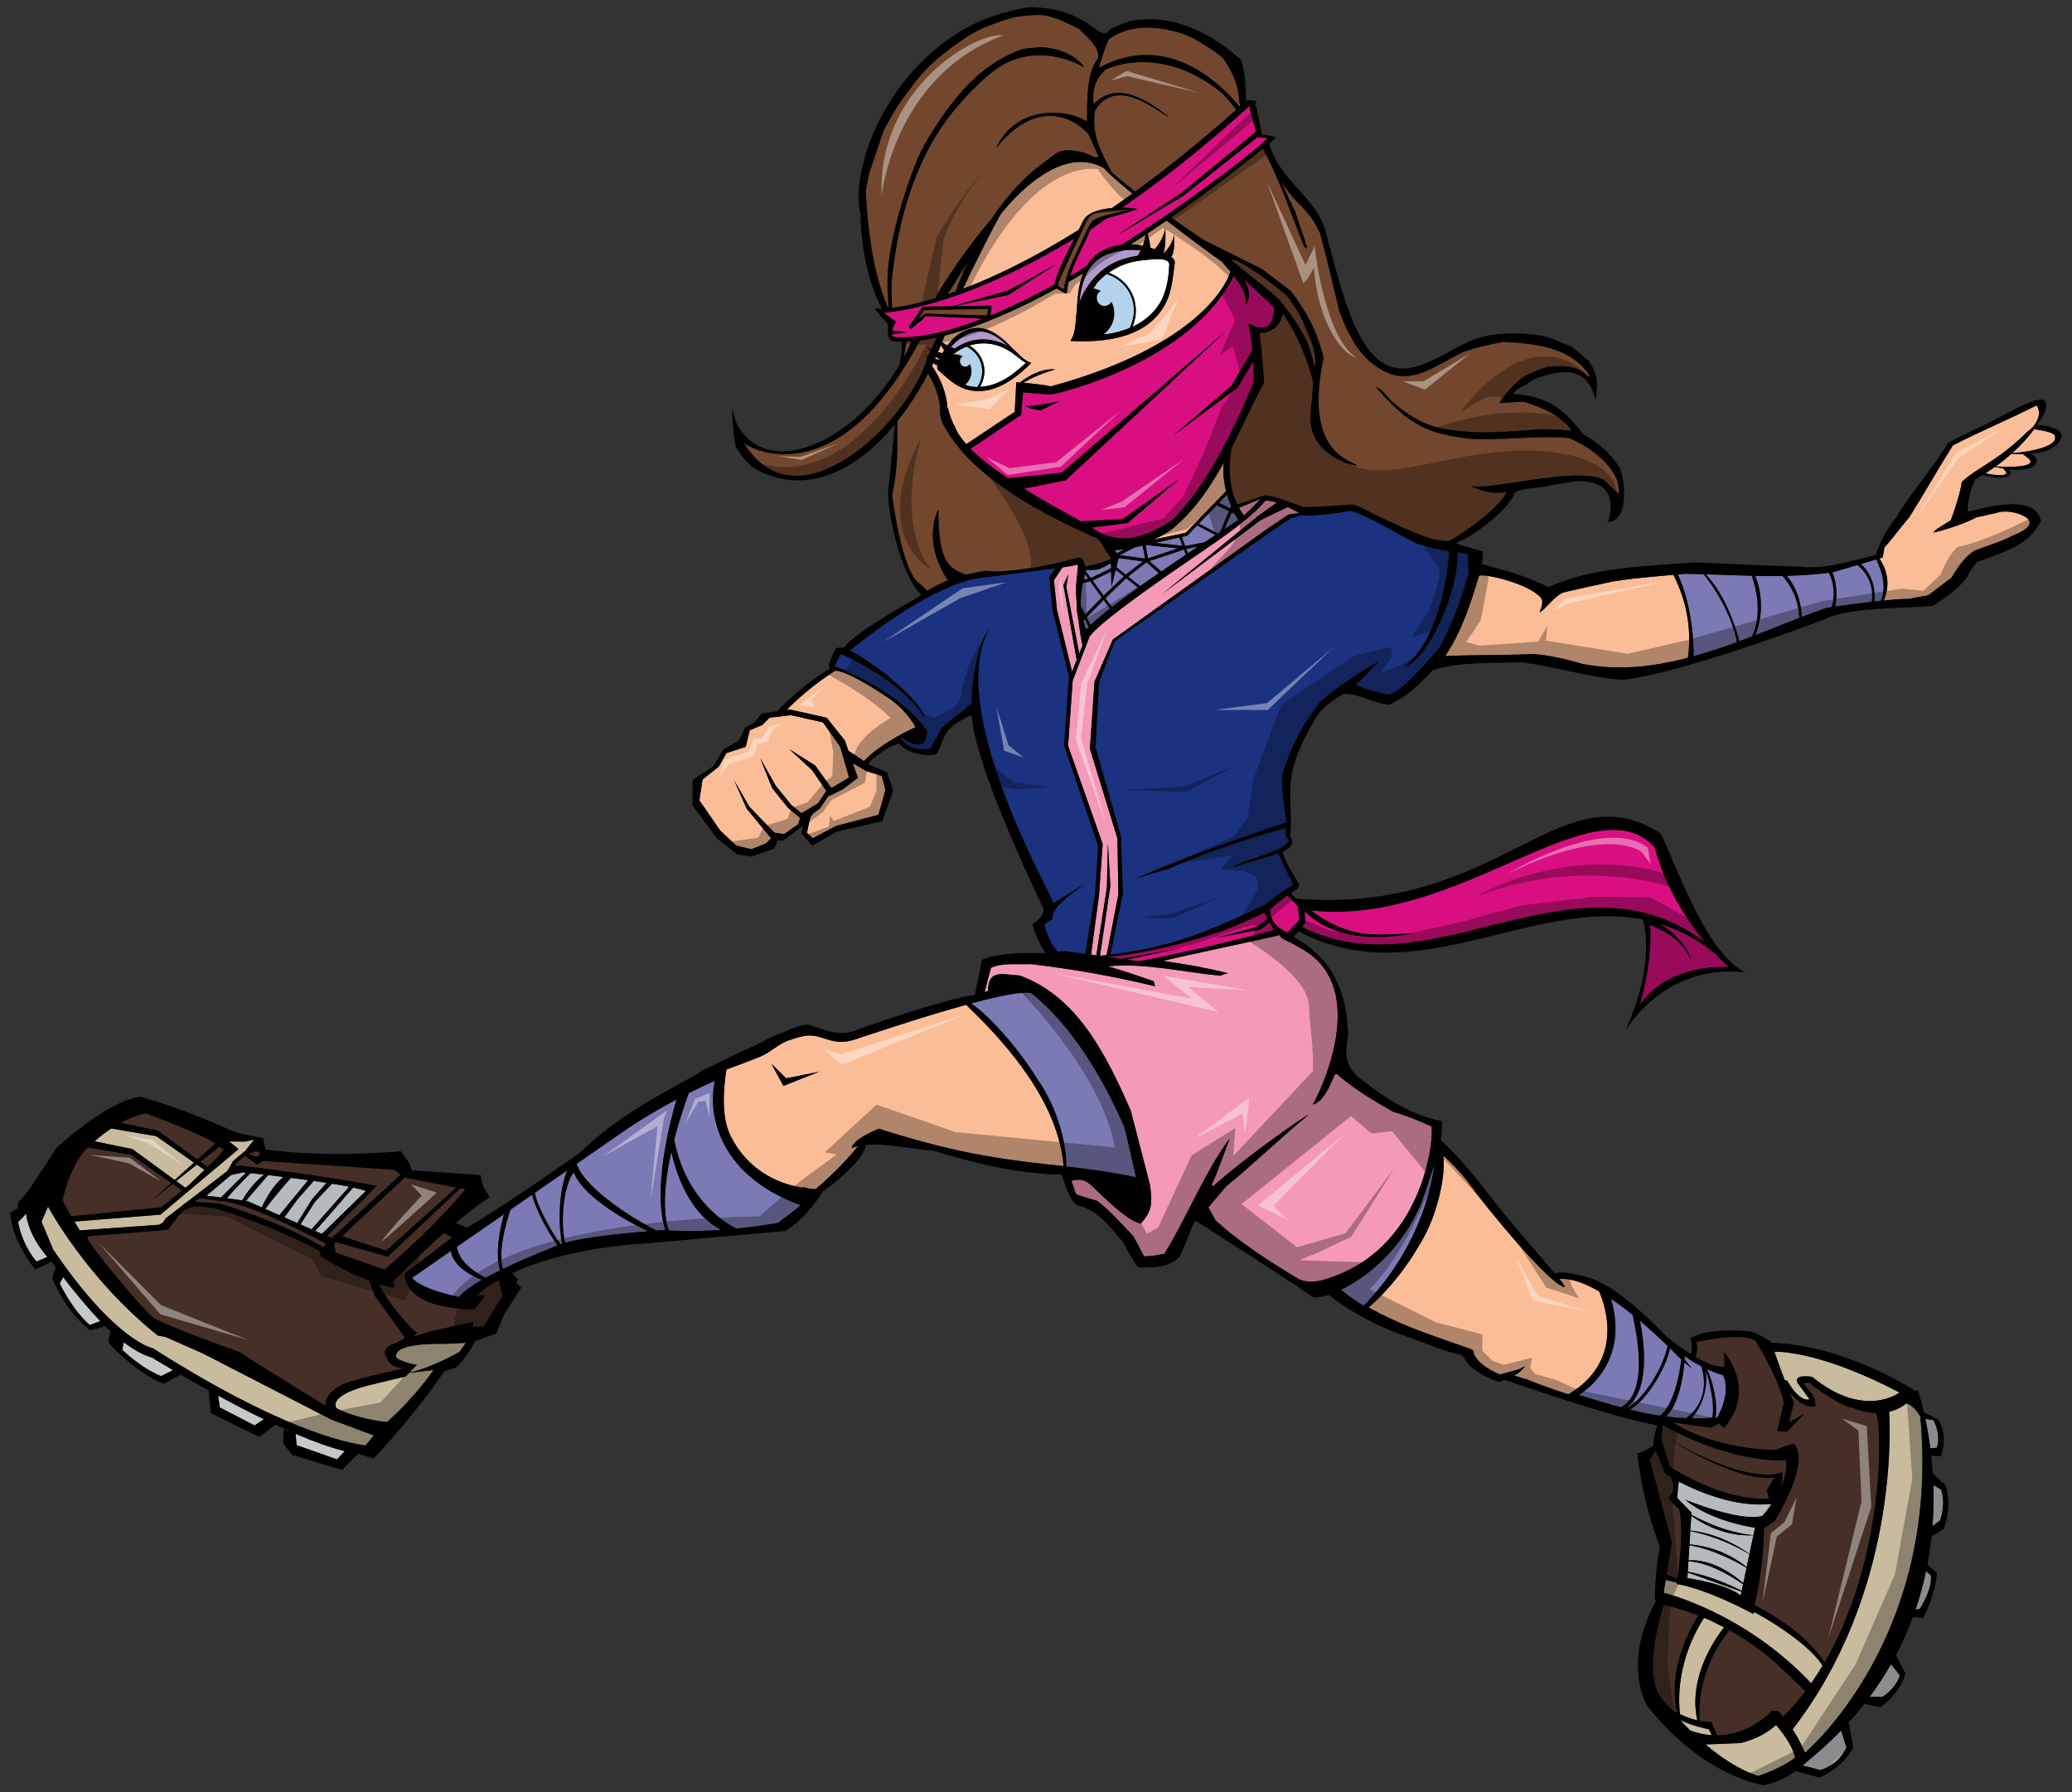
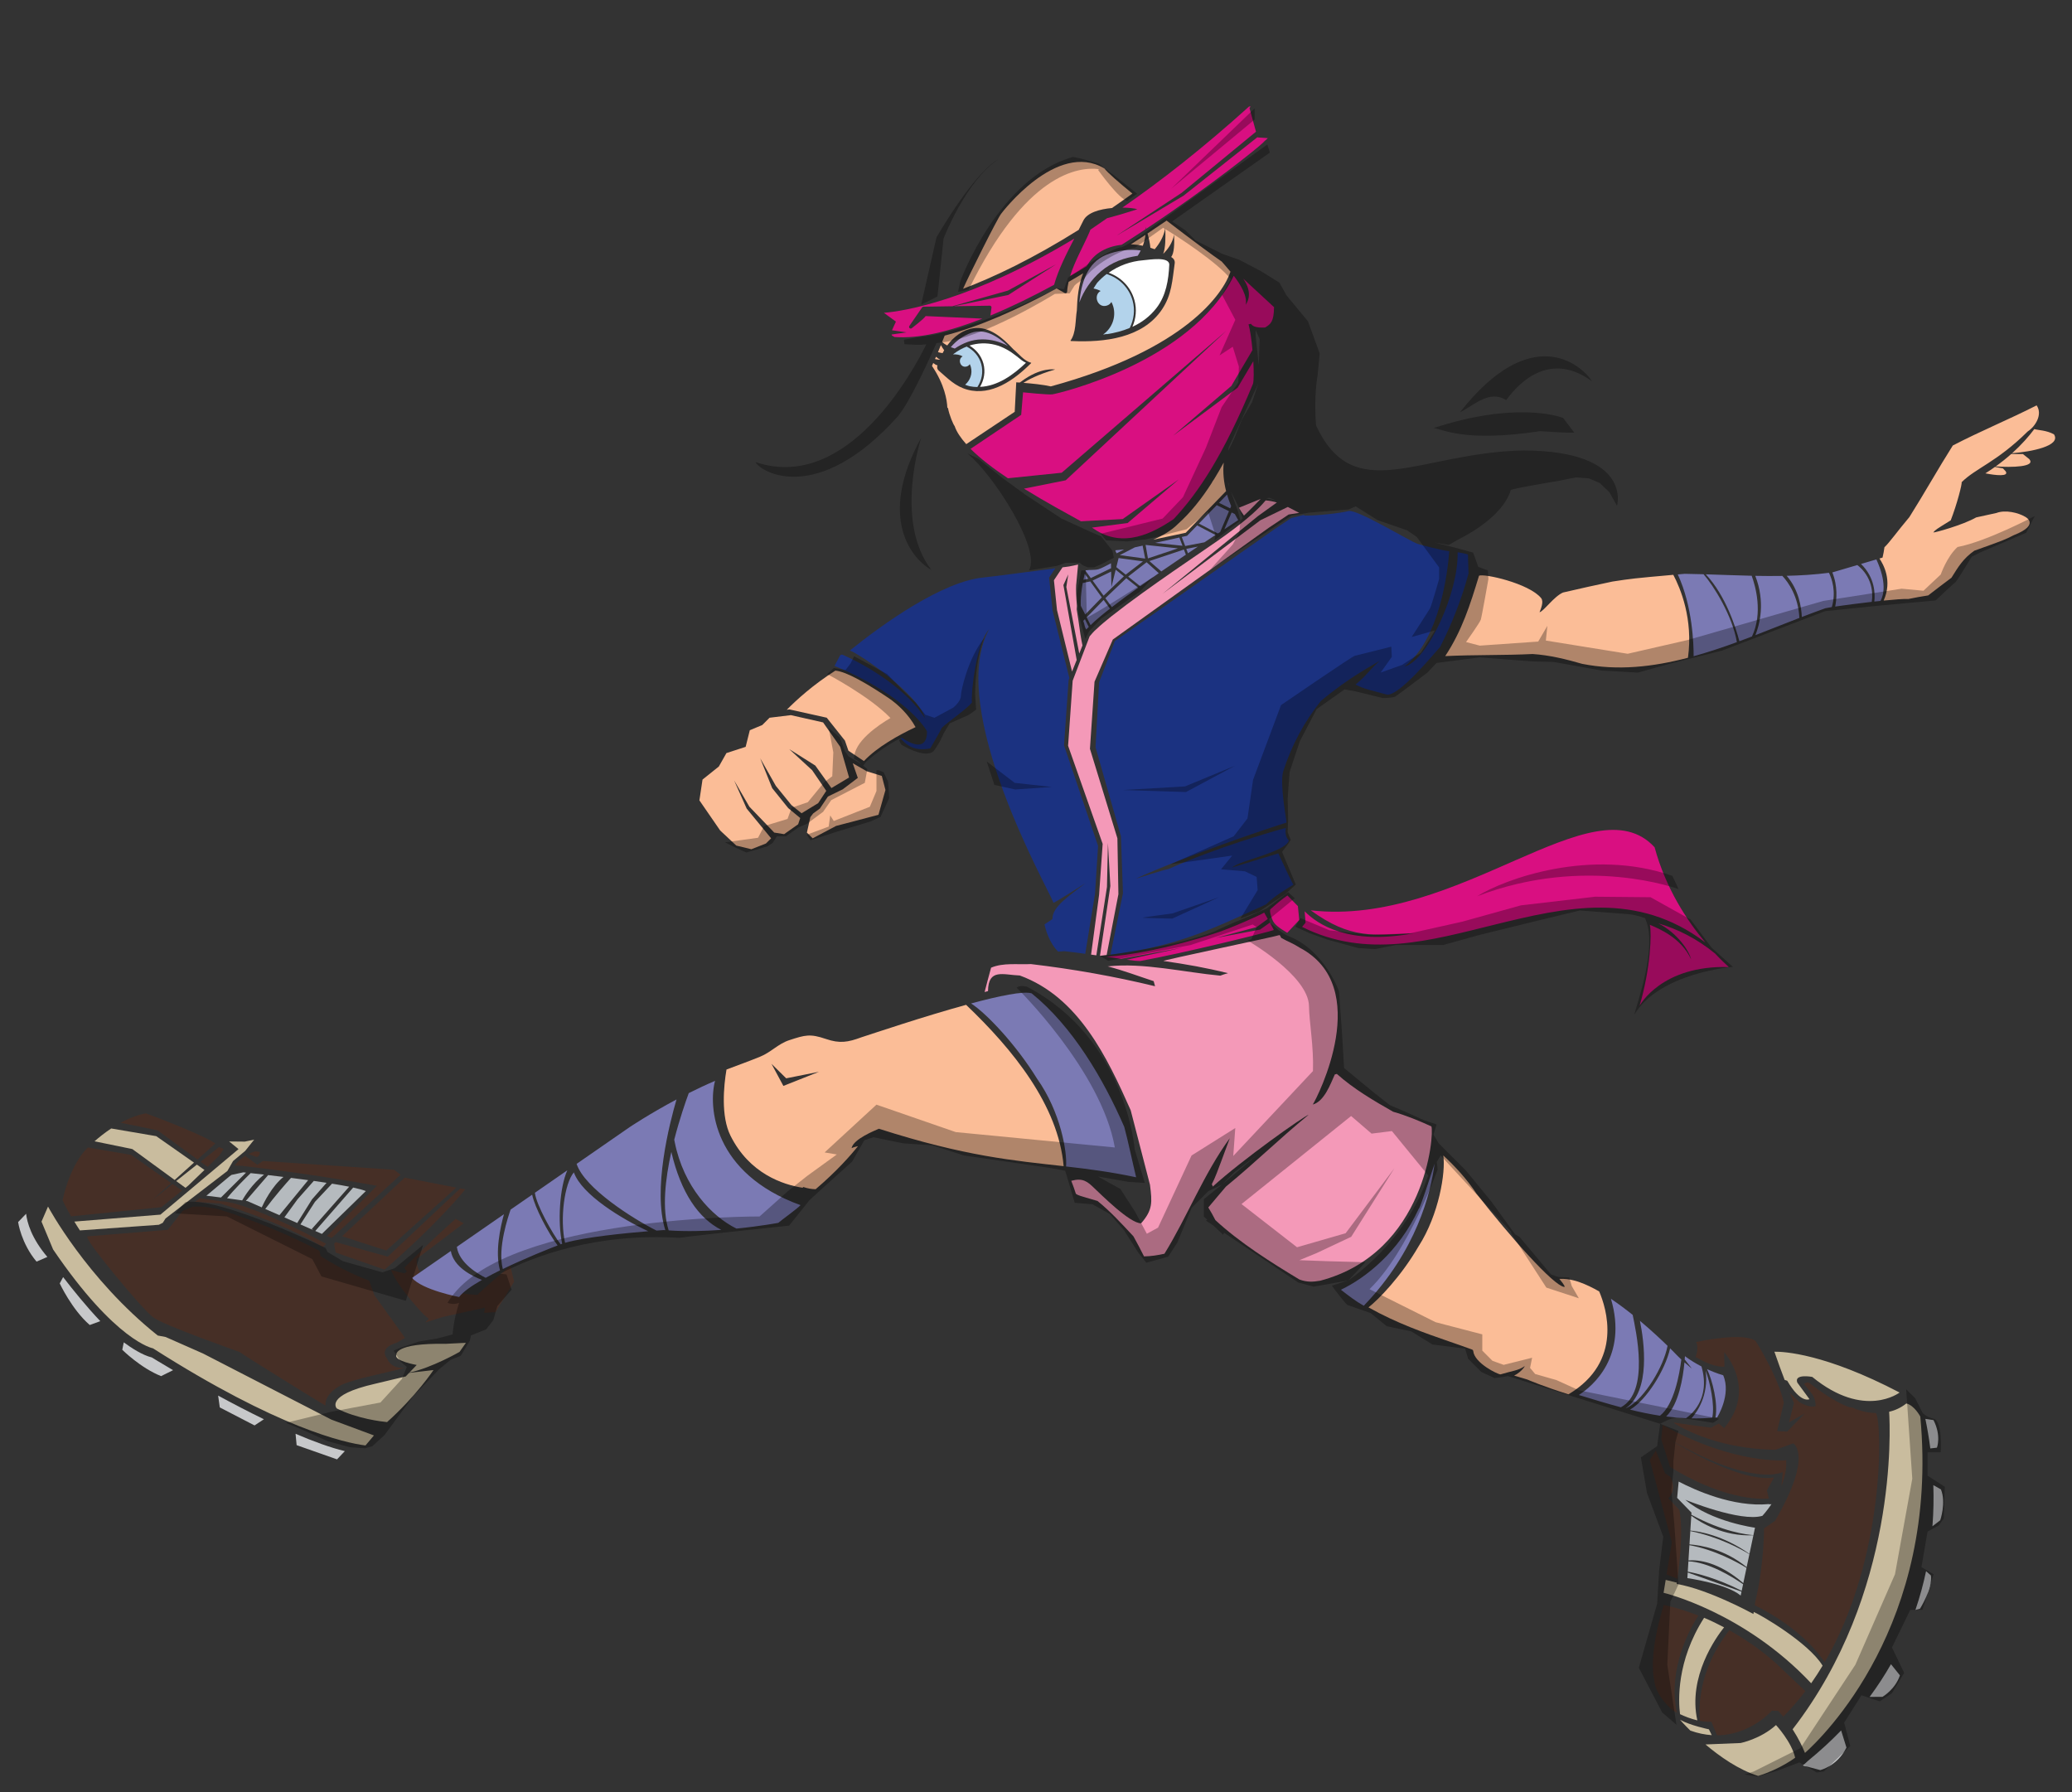
<svg xmlns="http://www.w3.org/2000/svg" version="1.1" id="Layer_1" x="0px" y="0px" width="200px" height="173px" viewBox="0 0 200 173" style="enable-background:new 0 0 200 173;" xml:space="preserve">
  <rect x="0" y="0" width="200" height="173" fill="#333333" stroke="none" />
  <path id="color12" style="fill:#1B3281;" d="M102.14,91.849c-0.853-0.826-1.215-2.142-1.321-2.629l0.707-0.471  c0.029-0.019,0.066-0.041,0.064-0.074c-0.029-1.162,1.665-2.244,3.166-3.419c0.054-0.043-3.103,1.999-3.092,1.874  c0.002-0.026-0.001-0.052-0.011-0.076c-0.481-1.308-10.365-18.673-6.187-26.31c-1.236,1.328-1.759,6.157-1.649,7.063  c-0.524,0.654-2.377,1.906-2.908,2.445c0.015,0.024-1.109,1.985-1.114,1.984c-1.748,0.345-2.404-0.506-2.87-0.962  c0.044-0.021,0.087-0.043,0.132-0.068c2.637,1.779,2.414-0.63,2.414-0.63s-1.681-3.281-8.92-6.305l0.545-1.018  c0.044-0.046,0.112-0.065,0.186-0.079c0.049,0.02,5.54,2.305,8.013,6.157c-0.621-2.27-6.298-6.228-7.264-6.542  c3.262-2.63,8.945-6.682,12.933-7.055c0.678-0.063,4.748-0.598,6.901-0.883l-0.601,0.9l0.338,3.175l1.622,6.53l-0.078,0.196  l-0.441,6.28l3.287,9.714l-0.294,4.611l-0.944,5.804c-0.676-0.096-1.351-0.187-2.018-0.253  C102.536,91.82,102.338,91.834,102.14,91.849z M141.693,53.516c-0.313-0.098-0.65-0.162-1-0.213  c0.124,3.77-2.852,10.419-5.13,11.043c3.446-2.701,4.184-9.218,4.328-11.143c-0.707-0.078-2.728-0.597-3.071-0.717  c-0.799-0.278-5.796-3.346-6.651-3.163c-0.743,0.198-2.967,0.454-4.208,0.441c-0.044-0.02-0.082-0.039-0.125-0.059l-1.202,0.296  l-1.619,1.08l-15.405,10.793l-1.52,3.974l-0.344,6.28l2.452,8.585l0.196,5.495l-1.206,5.932c6.421-0.778,9.874-2.499,15.023-4.851  c0.789-0.794,1.868-1.431,2.638-1.904c-0.118-0.131-0.585-1.185-0.719-1.433c-0.442-0.933-0.684-1.463-0.74-1.588  c-0.053,0.019-0.108,0.035-0.157,0.054c-0.589,0.162-4.295,1.307-4.295,1.31c0.679-0.68,5.156-1.48,5.466-2.608  c-0.328-0.338-0.342-0.772-0.294-1.214c-1.348,0.369-6.632,1.871-11.285,3.956c-0.034,0.009-0.066,0.021-0.102,0.03  c-0.317,0.03-2.797,0.843-3.101,0.919c4.628-2.124,13.305-5.044,14.557-5.415c0.025-0.177-0.651-3.548-0.335-4.889  c0.866-2.691,2.093-4.883,3.644-6.84c2.809-2.363,5.12-3.509,5.688-3.882c-1.048,0.913-1.295,1.451-2.33,2.285  c0.759,0.436,1.791,0.625,3.042,0.975c1.195,0.11,4.444-3.858,5.12-4.605c1.144-2.249,2.08-4.614,2.741-7.083L141.693,53.516z" />
-   <path id="color11" style="fill:#73472E;" d="M123.455,28.896c-1.112-1.048-3.517-2.834-4.661-3.859  c1.104-0.001,4.519,2.761,5.374,3.458c0.8,1.058,0.8,1.058,1.445,2.203c0.641,1.543,1.563,3.099,1.304,4.787  c-0.197-0.737-0.396-1.476-0.622-2.218C125.58,31.654,124.55,30.251,123.455,28.896z M89.31,34.21  c0.085,0.068,0.171,0.122,0.26,0.174c0.082-0.169,0.166-0.337,0.246-0.507c-0.12-0.137-0.238-0.279-0.349-0.417  c0.134,0.109,0.276,0.199,0.419,0.275c0.178-0.377,0.348-0.758,0.519-1.138c-0.557,0.122-1.097,0.214-1.622,0.281  c-8.02,15.167-16.601,10.337-16.995,9.848c5.267,8.678,16.168-2.414,17.742-8.252C89.454,34.385,89.38,34.298,89.31,34.21z   M87.993,32.937c-0.172,0.012-0.347,0.028-0.515,0.033c-0.035,0.356-0.135,0.963-0.231,1.51  C87.514,33.982,87.759,33.465,87.993,32.937z M88.613,30.808l0.647-0.501c0.029-0.022,0.064-0.035,0.102-0.032l5.92,0.182  l0.081-0.631l-6.141,0.094L88.613,30.808z M121.905,14.359c-1.67,1.354-4.933,3.906-8.873,6.639  c1.066,0.746,2.142,1.481,3.228,2.207c1.843,0.906,3.687,1.811,5.523,2.745c0.939,0.71,1.877,1.42,2.814,2.129  c1.535,1.991,2.583,4.021,3.17,6.461c-2.04,9.456,2.945,9.915,3.218,10.408c-0.251,0.052-5.027-1.015-4.453-5.303  c0.085-0.922,0.165-1.814,0.217-2.712c-0.422-2.047-1.693-4.957-2.911-6.616c-0.381,1.187-0.85,1.652-2.274,1.886  c0.154,0.845,0.436,3.904,0.446,4.756c-0.954,1.687-1.942,3.953-3.126,6.261c-0.261,1.456-0.367,3.586,0.553,5.489l2.565-0.876  v0.008c0.011-0.012,0.026-0.028,0.038-0.039c1.287,0.166,2.388,0.631,3.734,1.141c2.217,0.035,4.643-0.346,4.929-0.201  c0.014-0.012,0.032-0.019,0.045-0.03c0.06-0.056,3.174,1.673,6.175,2.842c1.059,0.413,1.897,0.712,3.001,0.661  c1.735-1.021,4.882-3.28,5.52-4.754c-1.676,0.456-3.56-0.592-3.56-0.592c1.714,0.608,10.179-1.926,12.929-0.56  c0.472,0.442,0.936,0.91,1.403,1.376c0.37-2.405-2.88-4.66-4.749-5.399c-2.905-0.249-5.809,0.152-8.706,0.108  c-1.009-0.017-2.016-0.161-3.029-0.38c-0.748-0.165-1.529-0.363-2.238-0.712c-2.067-1.016-3.144-2.21-4.688-3.948  c0.646,0.214,0.947,0.846,1.445,1.27c0.686,0.583,0.656,0.612,1.257,1.043c1.172,0.84,2.374,1.452,3.813,1.718  c3.22,0.591,6.182,0.296,9.478,0.038c1.008,0.07,1.302,0.002,2.808,0.15c0.01-0.057,0.018-0.112,0.025-0.167  c-1.274-1.471-2.717-2.03-4.523-2.62c-1.39,0.012-1.746,0.128-2.34,0.122c-0.075-0.068,1.12-1.78,2.473-2.649  c1.367-0.613,1.367-0.613,2.17-0.857c1.461-0.115,2.8-0.166,3.877,0.935c0.086-0.015,0.142-0.007,0.197,0.003  c-1.77-2.848-5.368-3.203-8.435-3.334c-2.134,0.437-2.134,0.437-3.77,0.952c-1.704,0.784-3.242,1.996-5.168,2.32  c-0.773,0.129-1.616-0.018-2.324-0.356c-2.47-1.182-3.578-3.436-4.525-5.932c-0.525-2.218-1.136-4.856-1.87-7.554  c-1.249-2.613-2.401-2.64-3.735-4.978c0.434,1.009,0.879,2.009,1.355,2.961c0.532,1.695,1.222,3.472,1.15,3.574  c-0.075-0.068-0.154-0.108-0.261-0.153C124.646,20.721,123.521,17.366,121.905,14.359z M105.697,10.683  c-0.364,2.379,0.583,3.94,1.632,5.97c0.734,0.632,1.49,1.236,2.254,1.829c3.001-2.182,6.253-4.785,9.744-7.892  c-0.536-0.681-1.062-1.38-1.745-1.904c-5.536-4.24-10.293-2.287-10.914-1.93c-1.036,1.03-1.191,1.855-1.132,3.308  c2.354-2.412,5.26-0.325,7.317,1.208C112.107,11.157,107.85,7.083,105.697,10.683z M119.651,10.301  c0.025-0.023,0.05-0.045,0.075-0.067c-0.061-0.216-0.107-0.425-0.121-0.608c-0.085-1.652-0.889-3.093-1.561-4.031  c-0.45-0.35-0.901-0.702-1.389-1.013c-0.776-0.494-1.588-1.017-2.488-1.317c-2.269-0.755-5.054-1.001-7.128,0.52  c-0.412,0.843-0.713,1.873-0.962,2.768C113.168,2.625,118.648,9.078,119.651,10.301z M85.778,29.742  c-0.124-1.485-0.18-2.969,0.01-4.448c0.414-3.193,1.342-6.156,2.456-9.164c0.388-1.044,0.877-2.03,1.443-2.949  c2.003-3.252,4.362-6.371,7.879-7.99c1.534-0.708,1.627-0.459,2.789-0.648c3.134,0.13,4.325,1.882,4.281,1.988  c-0.32-0.305-3.748-2.103-7.185-0.593C96.42,6.39,95.51,7.116,94.69,7.89c-2.005,1.889-3.616,3.818-4.917,6.209  c-2.211,4.067-3.23,8.507-3.716,13.134c-0.01,0.878-0.013,1.225,0.051,2.472c0.878-0.107,2.274-0.35,4.189-0.924l0.218-0.481  c2.094-3.403,4.135-5.931,5.193-7.179c1.119-1.678,2.523-3.382,4.261-4.835c0.57-0.394,1.069-0.884,2.233-1.639  c1.017-0.354,2.494-0.016,3.401,0.521c0.172-0.001,0.313-0.009,0.452,0.013c-0.309-0.755-0.649-1.487-0.991-2.219  c-1.518-1.733-5.091-3.439-8.924,1.349c1.947-4.278,6.952-3.802,8.777-2.588c0.046-1.777-0.11-4.632,1.079-6.12  c0.17-1.103-1.201-2.135-1.857-2.83c-1.375-0.636-2.648-1.39-4.158-1.318c-2.334,0.113-2.341,0.273-4.157,0.891  c-1.008,0.343-1.967,0.848-2.857,1.458c-1.778,1.222-3.417,2.492-4.725,4.229c-2.077,2.762-1.965,2.841-2.929,4.505  c-0.464,1.372-0.93,2.744-1.4,4.144c-0.135,0.575-0.246,1.154-0.353,1.735c0.132,1.98,0.415,7.479,2.187,11.329  C85.758,29.745,85.768,29.744,85.778,29.742z M92.254,28.127c0.218-0.632,0.57-1.587,1.099-2.75c-0.522,0.831-1.26,2.02-1.881,3.027  C91.722,28.321,91.99,28.222,92.254,28.127z M91.502,56.012c-2.556-3.779-0.994-6.833-0.919-6.795  c-0.023,5.331,1.213,5.672,2.658,6.252c0.566-0.139,1.176-0.264,1.862-0.374c1.964,0.229,6.188-0.43,8.888-1.258  c0.507-0.115,0.614,0.323,0.778,0.829c0.274-0.05,0.551-0.094,0.823-0.158c0.266-0.061,1.131-0.32,1.639-0.55l-0.001-0.051  l-1.071-1.707c-0.285-0.294-0.469-0.315-0.455-0.318c-3.891-1.759-11.946-5.456-14.738-11.089c-0.129-0.318-0.313-0.871-0.232-1.434  c-0.029-0.563-0.226-1.804-1.149-3.302c-0.953,1.833-1.943,3.326-2.946,4.561c-0.106,1.273,0.216,3.753-0.528,7.186  c0.455,3.183,1.159,6.662,2.226,8.114c0.33,0.31,0.76,0.721,1.197,1.098C90.16,56.619,90.797,56.287,91.502,56.012z M102.146,27.3  c-0.144,0.347,0.208,0.444,0.566,0.6c0.164-1.772,1.403-3.824,2.063-5.399c0.13-0.306,0.511-1.083,0.813-1.276  c0.658-0.418,2.804-0.866,3.737-1.01c-0.815,0.069-2.651,0.185-3.452,0.351c-0.844,0.173-0.981,0.772-1.399,1.654  c-0.595,1.258-1.188,2.52-1.762,3.787C102.517,26.436,102.327,26.866,102.146,27.3z" />
  <path id="color10" style="fill:#B3D3EB;" d="M93.161,37.13c0.481-0.413,0.729-1.061,0.551-1.714  c-0.027-0.095-0.064-0.185-0.106-0.272c-0.06,0.103-0.154,0.189-0.302,0.23c-0.622,0.17-0.897-0.719-0.381-0.977  c-0.277-0.16-0.603-0.212-0.935-0.194c0.029-0.021,0.065-0.046,0.085-0.062c0.385-0.294,0.8-0.523,1.234-0.69  c0.663,0.337,1.198,0.921,1.41,1.693c0.215,0.788,0.041,1.577-0.376,2.212c-0.244-0.004-0.492-0.027-0.743-0.078  c-0.133-0.026-0.253-0.078-0.378-0.123C93.198,37.149,93.182,37.134,93.161,37.13z M109.048,31.653  c0.395-0.79,0.532-1.711,0.28-2.628c-0.35-1.279-1.328-2.208-2.509-2.576c-0.326,0.25-0.634,0.53-0.913,0.844  c-0.133,0.185-0.242,0.368-0.356,0.551c0.24,0.049,0.474,0.125,0.689,0.24c-0.731,0.391-0.328,1.665,0.574,1.419  c0.231-0.064,0.379-0.199,0.464-0.362c0.073,0.146,0.14,0.298,0.185,0.462c0.285,1.043-0.146,2.103-0.988,2.685  c0.112-0.012,0.226-0.023,0.345-0.056c0.011-0.002,0.018-0.007,0.026-0.009c-0.012,0.01-0.018,0.025-0.028,0.036  C107.59,32.142,108.342,31.948,109.048,31.653z" />
  <path id="color9" style="fill:#B19ACA;" d="M97.294,33.39c-0.782-0.418-1.64-0.644-2.521-0.634  c-1.007,0.013-1.836,0.374-2.616,0.886c-0.115-0.035-0.24-0.076-0.383-0.134c0.525-0.619,1.192-1.106,1.967-1.381  C95.051,31.663,96.28,32.442,97.294,33.39z M104.183,29.195c0.435-1.16,1.134-2.191,2.08-3.001c1.065-0.914,2.268-1.31,3.556-1.507  c0.093-0.146,0.19-0.314,0.291-0.516c-1.121-0.148-2.278-0.002-3.343,0.431C104.957,25.34,104.375,27.286,104.183,29.195z" />
  <path id="color8" style="fill:#F499B8;" d="M120.076,49.762c-0.187-0.245-0.346-0.499-0.486-0.757l2.103-0.853  C121.212,48.646,120.564,49.314,120.076,49.762z M107.414,61.727l15.06-10.792l1.913-1.276l1.018-0.159  c-0.401-0.202-0.753-0.396-1.101-0.57l-2.641,1.281l-9.445,7.1l9.188-7.485l1.844-1.328c-0.321-0.096-0.675-0.167-1.085-0.2  c-1.398,1.711-4.362,3.724-6.176,4.957c-1.813,1.235-3.746,2.562-5.733,3.994c-0.996,0.713-1.995,1.465-2.993,2.248  c-0.487,0.402-0.994,0.799-1.443,1.237c-0.248,0.21-0.43,0.439-0.626,0.662c-0.007,0.009-0.011,0.019-0.02,0.028l-1.635,4.277  l-0.442,6.279l3.337,9.469l-0.344,4.906l-0.774,5.783c0.169,0.022,0.339,0.047,0.509,0.069l1.025-6.6l0.093-4.249l0.233,4.156  l-1.002,6.741c0.222-0.021,0.429-0.048,0.644-0.073l1.136-5.876l-0.098-5.397l-2.649-8.634l0.441-6.476L107.414,61.727z   M104.063,54.49l-0.861,0.183c0,0-0.245,0.033-0.642,0.085l-0.83,1.246l0.297,2.879l1.453,5.934l0.447-1.118l-1.281-7.23  l0.467-1.027l-0.186,1.214l1.248,6.423l0.312-0.781c-0.139-0.637-0.277-1.501-0.389-2.406l-0.17-1.082l0.021-0.329  c-0.067-0.795-0.102-1.519-0.075-1.993L104.063,54.49z M123.619,90.371c-0.019-0.018-0.047-0.05-0.111-0.121  c-0.154,0.097-11.562,2.484-11.195,2.502c2.233,0.326,4.03,0.636,6.22,1.178c-0.229,0.063-0.49,0.134-0.743,0.238  c-3.464-0.318-7.419-1.276-10.868-0.896c1.516,0.396,2.969,0.947,4.435,1.425l0.135,0.492c-3.957-0.959-7.946-1.662-11.985-2.139  c-1.282,0.068-2.645-0.155-3.842,0.348c-0.215,0.762-0.419,1.555-0.625,2.351l0.328-0.09c0.025-2.222,1.472-1.563,3.069-1.506  c5.668,2.071,8.414,7.863,10.703,13.007c0.618,2.398,1.239,4.797,1.861,7.192c0.218,1.7,0.274,2.423-0.85,3.714  c-1.077,0.05-3.948-2.859-4.511-3.373c-0.673-0.661-1.126-1.028-2.238-0.724c0.235,0.608,0.236,0.608,0.447,1.253  c0.217,0.15,0.217,0.15,2.09,0.693c1.266,1.026,2.37,2.236,3.467,3.413c0.352,0.643,0.704,1.287,1.022,1.937  c0.701-0.015,1.309-0.11,1.972-0.258c2.217-3.595,3.797-7.722,6.306-11.151c-1.375,3.717-1.375,3.717-1.738,4.45  c0.05,0.056,0.068,0.121,0.095,0.22c2.873-2.615,8.745-6.76,9.259-6.937c-3.126,2.579-4.861,4.362-7.99,6.942  c-0.562,0.646-1.114,1.326-1.7,2.013c0.244,0.39,0.461,0.788,0.684,1.219c2.312,2.147,5.374,4.087,8.109,5.731  c0.708,0.266,1.301,0.242,2.005,0.118c10.201-2.684,11.028-14.201,10.734-14.896c-1.206-0.549-2.437-1.057-3.694-1.415  c-1.877-1.069-3.803-2.196-5.432-3.65l-0.196,0.054c-0.417,0.922-1.013,2.599-2.125,2.903c0.446-0.686,5.905-11.377-1.26-15.138  c-0.725-0.467-1.028-0.519-1.778-0.944C123.529,90.297,123.585,90.338,123.619,90.371z" />
  <path id="color7" style="fill:#C7C8CA;" d="M177.715,167.018l0.513,1.655c-0.896,1.801-2.529,2.171-2.529,2.171l-1.675-0.445  c0.16-0.137,0.32-0.279,0.482-0.438C175.681,169.005,176.746,168.02,177.715,167.018z M187.348,143.755l-0.733-0.415  c0.042,1.244,0.023,2.577-0.086,3.972l0.75-0.578C187.279,146.733,187.87,145.037,187.348,143.755z M180.465,163.781l1.239-0.006  c0,0,1.227-0.699,1.685-2.074l-0.863-1.076C181.923,161.683,181.237,162.738,180.465,163.781z M186.963,139.726  c0,0,0.443-1.155-0.334-2.662l-0.784-0.117c0.169,0.807,0.342,1.768,0.48,2.852L186.963,139.726z M185.329,155.269  c0,0,1.223-1.941,1.054-3.205l-0.469-0.421c-0.258,1.226-0.594,2.476-1.026,3.74L185.329,155.269z M28.631,139.482l3.901,1.373  l0.754-0.795c-1.393-0.336-3.036-0.936-4.757-1.674L28.631,139.482z M21.216,135.842l3.354,1.737l0.905-0.596  c-1.524-0.741-3.033-1.529-4.42-2.282L21.216,135.842z M5.765,123.871c0,0,1.173,2.525,2.897,4.016l1.02-0.372  c-1.36-1.429-2.691-3.086-3.588-4.252L5.765,123.871z M11.947,129.561l-0.145,0.717c0.002-0.001,1.756,1.751,3.749,2.543  l1.154-0.575c-1.268-0.745-2.053-1.229-2.053-1.229C13.758,130.803,12.682,130.102,11.947,129.561z M1.748,117.952  c0,0,0.285,2.036,1.778,3.816l1.046-0.45c-1.559-1.829-1.959-3.361-2.051-4.169L1.748,117.952z" />
  <path id="color6" style="fill:#D90F81;" d="M125.684,89.461l0.333-0.402l-0.085-1.103c1.258,1.273,4.251,3.297,10.525,2.119  c-3.898,0.19-6.084,0.593-9.938-2.213c14.302,1.656,27.307-12.494,33.192-6.085c1.082,4.006,3.162,7.121,4.898,9.189  c-6.588-4.993-13.503-3.404-20.35-1.718C138.097,90.766,131.873,92.572,125.684,89.461z M163.231,92.588  c-0.958-2.092-3.146-2.976-3.98-3.33c0.002,0.011,0.007,0.027,0.009,0.037c0.162,0.8,0.087,4.061-0.992,7.762  c0.007-0.008,2.103-3.915,8.605-3.718c-0.336-0.304-0.791-0.736-1.322-1.304c-1.787-1.459-3.622-2.365-5.487-2.913  C161.903,90.032,163.057,91.797,163.231,92.588z M122.61,87.776c-0.093,0.294,0.203,0.974,0.203,0.973  c0.156,0.477,0.708,0.845,1.438,1.283l1.161-1.233l-0.132-1.342l-1.009-1.027C123.692,86.825,123.352,87.117,122.61,87.776z   M94.827,30.753l-5.479-0.246c-0.16,0.265-1.342,1.172-1.342,1.172c-0.058,0.046-0.149,0.043-0.206-0.012  c-0.059-0.053-0.068-0.141-0.023-0.205l1.23-1.792c0.029-0.042,0.074-0.068,0.128-0.069l2.793-0.042l5.358-1.51l4.644-2.533  l-4.605,2.955l-5.256,1.086l3.473-0.053c0.047,0,0.09,0.02,0.122,0.054c0.031,0.033,0.045,0.079,0.038,0.127l-0.099,0.769  c1.999-0.823,4.073-1.841,6.142-2.964c0.433-1.518,1.201-3.009,1.95-4.461c-9.993,6.021-16.449,6.997-18.376,7.165l1.159,0.846  l-0.379,0.837l1.402,0.201l-1.441,0.21c0.01,0.032,0.013,0.064,0.032,0.094l0.247,0.144C88.711,32.712,91.66,31.988,94.827,30.753z   M109.781,20.197c-0.791,0.261-1.877,0.588-2.917,0.861c-0.497,0.337-1.302,0.896-1.614,1.113c-0.024,0.065-0.043,0.12-0.073,0.193  c-0.529,1.251-1.426,2.801-1.883,4.273c0.461-0.254,0.918-0.521,1.588-0.929c0.303-0.521,0.692-0.986,1.226-1.34  c0.637-0.423,1.381-0.653,2.155-0.74c0.792-0.504,1.571-1.01,2.328-1.512c-0.001-0.073,0.002-0.142-0.003-0.216  c0.018,0.06,0.033,0.123,0.052,0.185c6.158-4.095,10.918-7.924,11.304-8.346c0.061-0.092,0.383-0.331,0.431-0.409l-0.988-0.067  l-0.007-0.027l-7.131,5.645l-6.484,3.875l6.293-4.145l7.177-5.899l-0.625-2.27l0.104-0.172c-0.048-0.003-0.094,0-0.143,0.005  c-4.442,4.012-8.527,7.204-12.232,9.762C108.977,20.044,109.517,20.111,109.781,20.197z M108.84,50.484l4.943-4.212l-5.416,3.826  l-4.027,0.217c-1.335-0.742-3.414-1.86-5.5-3.152l4.026-0.806l15.517-14.442l-15.903,13.712l-5.191,0.535  c-1.372-0.918-2.653-1.886-3.606-2.841l4.887-3.281l0.182-2.173c0,0,2.393,0.25,2.827,0.196c0.428-0.054,13.371-3.036,17.511-11.447  c0.687,0.894,1.322,1.961,1.155,2.81c0.084-0.185,0.777-1.045-0.245-2.533c0.993,0.918,1.985,1.832,2.978,2.752  c-0.018,1.413-0.329,1.641-0.862,1.966c-0.083-0.013-1.07,0.114-1.366-0.356c-0.06,0.02-0.147,0.035-0.234,0.049  c0.157,0.559,0.291,1.511,0.379,2.486l-2.036,3.455l-5.631,4.814l6.233-4.642l1.515-2.558c0.057,1.007,0.055,1.885-0.031,2.183  c-2.811,6.778-5.197,10.432-7.662,13.061c-1.981,1.33-4.857,2.885-7.695,0.94c-0.047-0.033-0.127-0.079-0.189-0.119L108.84,50.484z   M122.373,88.701c-0.163-0.285-0.307-0.538-0.348-0.62c-0.162,0.135-3.31,1.566-4.764,2.009c-4.321,1.419-8.51,2.176-10.475,2.247  c0.366,0.041,0.882,0.128,1.416,0.212l5.959-1.087l-5.405,1.171c0.498,0.071,0.973,0.126,1.314,0.119  c4.155-0.748,12.393-2.789,12.888-2.99c-0.043-0.1-0.208-0.394-0.386-0.709l-0.947,0.67l-4.294,0.814l3.963-1.057L122.373,88.701z" />
-   <path id="color5" style="fill:#462F26;" d="M19.736,112.922l-1.55,1.498l-0.002,0.002L19.736,112.922z M160.601,154.902  c-0.403,1.256-1.467,4.962-0.885,7.512c0,0,0.097,1.237,1.766,2.681c0,0,0.146,0.086,0.384,0.208  c-0.934-4.261,1.334-8.236,2.067-9.372C162.897,155.525,161.793,155.163,160.601,154.902z M170.739,144.629l-0.19-0.775l0.694-1.254  c-3.511,0.564-10.078-3.672-10.078-3.672c8.159,4.71,10.904,3.149,10.904,3.149c-0.02,0.555-0.067,1.001-0.13,1.377  c0.32-0.774,0.537-1.642,0.47-2.514c0,0-4.927,0.489-11.919-3.403l-0.138,1.371l0.849,2.67  C167.003,145.171,170.739,144.629,170.739,144.629z M166.922,157.344c-3.191,4.071-2.929,7.963-2.834,8.753  c0.368,0.07,0.743,0.113,1.104,0.084l0.543,1.307c3.256-0.026,5.291-2.373,5.291-2.373l0.609,0.014  c0.175,0.185,0.336,0.371,0.492,0.559c0.774-0.773,1.481-1.601,2.137-2.462l-2.742-2.602  C170.636,159.814,169.05,158.533,166.922,157.344z M20.041,112.627l1.109-1.071l0.444-0.656l-0.449-0.194l-1.79,1.422  L20.041,112.627z M36.375,114.452l-4.818,4.848l0.461,0.188l6.653-6.108l-0.351-0.262l-0.276-0.214l-0.629-0.043  c-0.007-0.001-12.032-0.807-12.032-0.807l-0.545,0.364l-1.175-0.85c-0.671,0.428-1.012,0.929-1.012,0.929l0.732,0.028  C31.355,113.472,36.261,114.447,36.375,114.452z M25.074,111.178l-0.445-0.052c-0.239,0.069-0.455,0.159-0.649,0.262l0.794,0.278  C25.083,111.643,25.074,111.178,25.074,111.178z M37.284,120.699l6.758-6.073l-4.982-0.964l-6.042,5.658L37.284,120.699z   M38.284,129.604l0.814-0.471l-2.963-4.128l-0.496-1.399c-2.561-0.945-4.632-2.336-4.632-2.336l-0.042-0.022l-0.135-0.521  c-0.782-0.42-4.738-2.489-9.861-4.045c0,0-1.402-0.316-2.377-0.207l-0.968,0.398l-1.42,1.824l-7.799,0.637l0.092,0.279  c0.014,0.001,0.027,0.001,0.041,0.002c-0.113,0.294,5.116,6.691,6.242,7.528c1.091,0.812,8.185,3.272,8.35,3.351  c0.22,0.207,7.902,4.966,8.286,5.172c-0.049-0.811,0.565-1.445,1.44-1.936c0.798-0.512,5.431-1.497,5.431-1.497l0.753-0.204  c-1.36,0.074-1.663-0.88-1.663-0.88C36.507,130.028,38.284,129.604,38.284,129.604z M32.417,119.887l-0.165,0.152l0.145,0.852  l4.727,1.65c5.271-4.564,7.79-7.749,7.79-7.749l-0.48-0.092l-7.007,6.591L32.417,119.887z M31.176,120.365l0.073-0.078l0.234-0.242  c-0.111-0.059-0.257-0.137-0.436-0.231l-0.027,0.027l0.002-0.041c-1.944-1.02-7.413-3.786-9.677-3.858l-2.064-0.285l-0.452,0.332  l2.419,0.177C21.248,116.165,27.015,117.852,31.176,120.365z M160.867,151.959l1.045,0.428c0.18-1.276,0.603-4.744,0.177-6.668  l-1.058-1.108c0.001,0,0.85-0.689,0.235-2.036l-0.553-0.388l-0.884-2.179l-0.58,0.901l2.126,7.952L160.867,151.959z M181.087,136.39  c-1.098-0.031-1.922-0.385-1.922-0.385s-0.017,0.02-0.022,0.026c-0.066-0.062-0.145-0.11-0.232-0.137  c-0.081-0.027-0.164-0.048-0.249-0.062c-0.04-0.008-0.071,0.006-0.108,0.004c-1.712-0.578-3.9-2.354-3.9-2.354  c-0.268-0.14-0.522,0.094-0.522,0.094l0.76,0.944c0.433,0.625,0.348,1.205,0.348,1.205c-0.671,0.173-1.554-0.399-1.554-0.399  l-0.926-0.881c0.246,0.61,0.403,0.973,0.403,0.973l-0.481,1.862l1.518-0.86l-1.686,1.752l-0.977-0.043l0.647-2.754  c-0.546-2.492-2.716-5.938-2.716-5.938c-1.184-0.925-5.75,0.093-5.75,0.093c0.239,0.537,0.076,1.113-0.06,1.44  c0.979,0.564,2.02,1.008,2.795,0.936l-0.028-1.396c0,0,3.208,3.533-0.005,7.332l-0.511-0.449l-0.739,0.399  c0,0-1.35-0.146-3.46-0.476l-0.163,0.022c1.252,0.775,4.616,2.508,9.822,2.597l1.722-0.627c0,0,1.974,1.108-1.757,7.479  l-1.059,0.726c0,0-0.001,3.664-0.854,7.104l-0.047,0.319c4.28,2.125,6.2,4.653,6.753,5.501  C181.961,150.453,181.693,137.499,181.087,136.39z M46.032,125.022l0.851-0.003l-1.125,1.37c-7.255-0.171-6.652-3.52-6.652-3.52  l4.528-3.432l-0.78-0.431c-2.633,2.326-4.946,4.725-4.946,4.725l0.239,0.369l-0.21,0.173c-0.44-0.087-0.88-0.199-1.315-0.332  c0.646,1.717,3.172,4.322,3.172,4.322l0.469,0.39l-0.34,0.355l1.75-0.542l4.018-0.886l-0.08,0.495l1.088-0.059l1.803-2.937  l-0.368-1.535C46.65,124.378,46.032,125.022,46.032,125.022z M19.061,111.913l1.729-1.55c-1.573-1.025-6.705-2.905-6.705-2.905  c-0.86,0.157-1.687,0.499-2.439,0.909l3.561,0.731L19.061,111.913z M17.57,114.914l-0.914-0.641l-1.994,1.585l1.867-1.674  l-3.876-2.718l-4.171-0.713c-0.18,0.18-0.279,0.288-0.279,0.288c-1.592,1.832-2.16,4.798-2.16,4.798  c0.238,0.522,0.516,1.043,0.816,1.558c0,0.002,0,0.002,0.001,0.003l8.713-0.885L17.57,114.914z" />
+   <path id="color5" style="fill:#462F26;" d="M19.736,112.922l-1.55,1.498l-0.002,0.002L19.736,112.922z M160.601,154.902  c-0.403,1.256-1.467,4.962-0.885,7.512c0,0,0.097,1.237,1.766,2.681c0,0,0.146,0.086,0.384,0.208  c-0.934-4.261,1.334-8.236,2.067-9.372C162.897,155.525,161.793,155.163,160.601,154.902z M170.739,144.629l-0.19-0.775l0.694-1.254  c-3.511,0.564-10.078-3.672-10.078-3.672c8.159,4.71,10.904,3.149,10.904,3.149c-0.02,0.555-0.067,1.001-0.13,1.377  c0.32-0.774,0.537-1.642,0.47-2.514c0,0-4.927,0.489-11.919-3.403l-0.138,1.371l0.849,2.67  C167.003,145.171,170.739,144.629,170.739,144.629z M166.922,157.344c-3.191,4.071-2.929,7.963-2.834,8.753  c0.368,0.07,0.743,0.113,1.104,0.084l0.543,1.307c3.256-0.026,5.291-2.373,5.291-2.373l0.609,0.014  c0.175,0.185,0.336,0.371,0.492,0.559c0.774-0.773,1.481-1.601,2.137-2.462l-2.742-2.602  C170.636,159.814,169.05,158.533,166.922,157.344z M20.041,112.627l1.109-1.071l0.444-0.656l-0.449-0.194l-1.79,1.422  L20.041,112.627z M36.375,114.452l-4.818,4.848l0.461,0.188l6.653-6.108l-0.351-0.262l-0.276-0.214l-0.629-0.043  c-0.007-0.001-12.032-0.807-12.032-0.807l-0.545,0.364l-1.175-0.85c-0.671,0.428-1.012,0.929-1.012,0.929l0.732,0.028  C31.355,113.472,36.261,114.447,36.375,114.452z M25.074,111.178l-0.445-0.052c-0.239,0.069-0.455,0.159-0.649,0.262l0.794,0.278  C25.083,111.643,25.074,111.178,25.074,111.178z M37.284,120.699l6.758-6.073l-4.982-0.964l-6.042,5.658L37.284,120.699z   M38.284,129.604l0.814-0.471l-2.963-4.128l-0.496-1.399c-2.561-0.945-4.632-2.336-4.632-2.336l-0.042-0.022l-0.135-0.521  c-0.782-0.42-4.738-2.489-9.861-4.045c0,0-1.402-0.316-2.377-0.207l-0.968,0.398l-1.42,1.824l-7.799,0.637l0.092,0.279  c0.014,0.001,0.027,0.001,0.041,0.002c-0.113,0.294,5.116,6.691,6.242,7.528c1.091,0.812,8.185,3.272,8.35,3.351  c0.22,0.207,7.902,4.966,8.286,5.172c-0.049-0.811,0.565-1.445,1.44-1.936c0.798-0.512,5.431-1.497,5.431-1.497l0.753-0.204  c-1.36,0.074-1.663-0.88-1.663-0.88C36.507,130.028,38.284,129.604,38.284,129.604z M32.417,119.887l-0.165,0.152l0.145,0.852  l4.727,1.65c5.271-4.564,7.79-7.749,7.79-7.749l-0.48-0.092l-7.007,6.591L32.417,119.887z M31.176,120.365l0.073-0.078l0.234-0.242  c-0.111-0.059-0.257-0.137-0.436-0.231l-0.027,0.027l0.002-0.041c-1.944-1.02-7.413-3.786-9.677-3.858l-2.064-0.285l-0.452,0.332  l2.419,0.177C21.248,116.165,27.015,117.852,31.176,120.365z M160.867,151.959l1.045,0.428c0.18-1.276,0.603-4.744,0.177-6.668  l-1.058-1.108c0.001,0,0.85-0.689,0.235-2.036l-0.553-0.388l-0.884-2.179l-0.58,0.901l2.126,7.952L160.867,151.959z M181.087,136.39  c-1.098-0.031-1.922-0.385-1.922-0.385s-0.017,0.02-0.022,0.026c-0.066-0.062-0.145-0.11-0.232-0.137  c-0.081-0.027-0.164-0.048-0.249-0.062c-0.04-0.008-0.071,0.006-0.108,0.004c-1.712-0.578-3.9-2.354-3.9-2.354  c-0.268-0.14-0.522,0.094-0.522,0.094l0.76,0.944c0.433,0.625,0.348,1.205,0.348,1.205c-0.671,0.173-1.554-0.399-1.554-0.399  l-0.926-0.881c0.246,0.61,0.403,0.973,0.403,0.973l-0.481,1.862l1.518-0.86l-1.686,1.752l-0.977-0.043l0.647-2.754  c-0.546-2.492-2.716-5.938-2.716-5.938c-1.184-0.925-5.75,0.093-5.75,0.093c0.239,0.537,0.076,1.113-0.06,1.44  c0.979,0.564,2.02,1.008,2.795,0.936l-0.028-1.396c0,0,3.208,3.533-0.005,7.332l-0.511-0.449l-0.739,0.399  c0,0-1.35-0.146-3.46-0.476l-0.163,0.022c1.252,0.775,4.616,2.508,9.822,2.597l1.722-0.627c0,0,1.974,1.108-1.757,7.479  l-1.059,0.726c0,0-0.001,3.664-0.854,7.104l-0.047,0.319c4.28,2.125,6.2,4.653,6.753,5.501  C181.961,150.453,181.693,137.499,181.087,136.39z M46.032,125.022l0.851-0.003c-7.255-0.171-6.652-3.52-6.652-3.52  l4.528-3.432l-0.78-0.431c-2.633,2.326-4.946,4.725-4.946,4.725l0.239,0.369l-0.21,0.173c-0.44-0.087-0.88-0.199-1.315-0.332  c0.646,1.717,3.172,4.322,3.172,4.322l0.469,0.39l-0.34,0.355l1.75-0.542l4.018-0.886l-0.08,0.495l1.088-0.059l1.803-2.937  l-0.368-1.535C46.65,124.378,46.032,125.022,46.032,125.022z M19.061,111.913l1.729-1.55c-1.573-1.025-6.705-2.905-6.705-2.905  c-0.86,0.157-1.687,0.499-2.439,0.909l3.561,0.731L19.061,111.913z M17.57,114.914l-0.914-0.641l-1.994,1.585l1.867-1.674  l-3.876-2.718l-4.171-0.713c-0.18,0.18-0.279,0.288-0.279,0.288c-1.592,1.832-2.16,4.798-2.16,4.798  c0.238,0.522,0.516,1.043,0.816,1.558c0,0.002,0,0.002,0.001,0.003l8.713-0.885L17.57,114.914z" />
  <path id="color4" style="fill:#C9BC9E;" d="M162.166,165.449c-0.162-1.251-0.364-5.112,2.323-9.304  c0.686,0.288,1.321,0.6,1.928,0.921c-0.752,0.939-3.515,4.762-2.582,8.981C163.196,165.896,162.601,165.654,162.166,165.449z   M168.015,168.232l-3.393,0.139c1.377,1.164,3.19,2.439,5.084,3.039c2.109-0.653,3.572-1.759,3.572-1.759  c-0.354-1.556-1.849-3.152-1.849-3.152C169.931,167.854,168.015,168.232,168.015,168.232z M164.953,166.91  c0,0-1.803-0.37-2.791-0.924c0.001-0.001,0.368,0.426,0.997,1.046c0.727,0.263,1.419,0.398,2.068,0.441L164.953,166.91z   M185.357,136.721c0,0-0.566-1.077-1.349-1.261c-0.537,0.427-1.104,0.671-1.659,0.802c0.104,1.604,0.834,17.523-9.318,30.647  c0.581,0.895,0.966,1.714,1.195,2.279C175.847,167.747,187.24,156.829,185.357,136.721z M172.513,133.267  c1.313,2.249,2.146,1.779,2.146,1.779l-1.173-1.601c-0.344-0.883,1.441-0.549,1.441-0.549c5.037,4.126,8.432,1.508,8.432,1.508  c-7.206-3.77-11.191-3.954-12.085-3.94c0.348,1.018,0.692,1.947,0.989,2.721L172.513,133.267z M174.824,162.467  c0.391-0.553,0.755-1.122,1.103-1.699c-1.366-2.244-6.071-4.958-6.649-5.184l-0.028,0.197c0,0-4.299-2.371-7.411-2.902  c0,0,0.008-0.051,0.02-0.124c-0.443-0.114-0.811-0.204-1.077-0.266l-0.205,1.244C160.575,153.733,168.332,155.556,174.824,162.467z   M19.596,130.637l-3.611-1.593l-0.759-0.143c-6.869-5.472-10.591-12.447-10.591-12.447l-0.629,1.454l1.119,2.686  c6.063,8.921,9.642,9.544,9.642,9.544c12.113,7.718,18.506,9.119,20.512,9.375l0.817-0.968l-4.106-1.526L19.596,130.637z   M39.16,132.851l-2.962,0.708c-4.892,1.118-3.689,2.382-3.689,2.382c1.983,1.002,4.361,1.268,4.853,1.316  c2.821-2.521,4.482-5.023,4.482-5.023l-2.354,0.274L39.16,132.851z M38.261,130.759c-0.284,0.596,1.963,0.984,1.963,0.984  l-0.707,0.736c2.152-0.452,4.84-1.998,4.84-1.998l0.615-0.875l-1.98,0.098C38.013,129.618,38.261,130.759,38.261,130.759z   M17.901,114.647l0.283-0.226l1.553-1.5l-0.733-0.515l-1.997,1.587L17.901,114.647z M16.859,113.888l1.867-1.675l-3.644-2.554  l-4.348-0.742c-0.638,0.424-1.186,0.865-1.609,1.239l3.651,0.75L16.859,113.888z M15.333,118.213l0.377-0.188l0.272-0.427  l2.586-1.984l0.319-0.245l2.072-1.59l0.992-0.762l0.547-0.957l1.17-0.979l0.868-1.086l-0.909,0.191l-1.507-0.015l0.903,0.737  l-5.159,4.329l-2.38,1.997l-8.307,0.671c0.177,0.285,0.345,0.571,0.535,0.852L15.333,118.213z" />
  <path id="color3" style="fill:#FBBD97;" d="M136.936,120.28c1.952-3.038,2.624-7.154,2.378-8.759c1.118,1.034,2.257,2.258,3.2,3.681  c3.326,4.256,7.419,8.856,8.461,9.01c0.013,0.002,0.025,0.001,0.037-0.003c0.027-0.008,0.068-0.105-0.493-0.772  c0.985-0.063,1.939,0.312,1.939,0.312c0.612,0.214,1.256,0.525,1.906,0.9c0.662,1.542,2.376,6.745-2.968,9.928  c-2.41-0.753-3.968-1.426-3.968-1.426l-1.276-0.381c0.736-0.363,1.077-0.956,1.013-0.91c-0.602,0.431-1.209,0.45-2.328,0.792  c-0.251,0.01-2.518-1.087-2.63-2.246c-0.006-0.066-0.049-0.125-0.113-0.149c-0.704-0.261-1.441-0.516-2.206-0.78  c-2.357-0.816-5.044-1.748-7.795-3.291C133.052,125.435,135.215,123.241,136.936,120.28z M91.136,33.804  c-0.108-0.142-0.214-0.31-0.316-0.494c-0.095,0.232-0.189,0.458-0.282,0.679c0.154,0.042,0.305,0.075,0.446,0.095  C91.03,33.989,91.083,33.897,91.136,33.804z M90.251,34.654c0.187,0.044,0.358,0.062,0.503,0.07v-0.003  c-0.129-0.067-0.265-0.167-0.405-0.291C90.316,34.509,90.284,34.579,90.251,34.654z M117.183,46.259  c-0.088,0.119-0.172,0.24-0.234,0.375c-0.946,1.47-2.017,2.841-3.267,3.953c-0.577,0.593-1.45,1.114-2.38,1.504l3.15-0.669  l3.896-4.023c-0.21-0.825-0.33-1.77-0.228-2.751C117.821,45.192,117.512,45.731,117.183,46.259z M110.308,23.72  c0.12-0.315,0.212-0.673,0.258-1.053c-0.466,0.308-0.936,0.613-1.412,0.919C109.541,23.599,109.929,23.642,110.308,23.72z   M85.745,67.355c-1.965-1.313-4.009-2.531-5.111-2.628c-2.11,1.335-3.743,2.816-4.693,3.78l0.247-0.038l3.613,0.803l1.755,2.208  l0.338,0.978l1.497,0.998c1.271-1.354,3.352-2.509,4.983-3.277C87.71,68.975,86.673,67.975,85.745,67.355z M104.563,21.303  c0.37-0.78,1.586-1.118,2.769-1.225c0.644-0.442,1.306-0.911,1.974-1.394c-1.301-1.062-2.337-1.966-2.708-2.425  c-4.597-2.746-9.936,4.336-9.944,4.35c-0.324,0.35-3.206,6.143-3.694,7.265c2.952-1.117,6.694-2.889,11.159-5.686  C104.27,21.892,104.424,21.595,104.563,21.303z M82.31,73.662l0.49,1.418l-1.457,1.105l-1.426,0.693l-0.779,1.16l-0.653,0.479  l-0.268,0.355l-0.331,1.49l0.558,0.55l2.257-1.194l4.093-1.075l0.674-2.397l-0.351-1.354l-1.455-0.451L82.31,73.662z M89.96,35.319  c1.22,1.8,1.449,3.309,1.481,4.015c0.024,0.022,0.043,0.047,0.068,0.068c0.112,0.645,0.525,1.616,0.637,1.719  c0.185,0.561,0.59,1.149,1.121,1.747l4.679-3.12l0.147-2.846c0,0,0.129,0.007,0.332,0.021l0.13-0.085  c1.923-1.449,3.29-1.173,3.29-1.173c-1.729,0.491-2.687,1.041-3.058,1.286c0.737,0.058,1.897,0.169,2.642,0.344  c13.073-3.565,16.65-9.006,17.344-11.072c-0.321-0.389-0.629-0.732-0.845-0.978c-0.795-0.539-3.031-2.19-5.321-3.954  c-0.599,0.412-1.216,0.828-1.842,1.243c0.132,0.485,0.247,0.968,0.274,1.378c0.142,0.045,0.282,0.091,0.417,0.144  c0.422-0.489,0.868-1.179,1.021-2.033c0.037,0.894,0.031,1.889-0.196,2.47c0,0.001,0.001,0.002,0.002,0.004  c0.382-0.373,0.897-1.012,1.047-1.852c0.032,0.838,0.023,1.794-0.285,2.157c0.23,0.138,0.385,0.331,0.343,0.628  c-0.229,1.604-0.274,3.011-1.219,4.427c-1.865,2.79-5.6,3.199-8.671,3.061c-0.058,0.016-0.116,0.005-0.168-0.03  c-0.003,0-0.004-0.002-0.007-0.003c0.562-0.756,0.468-2,0.619-2.906c0.037-1.206,0.167-2.498,0.613-3.607  c-0.49,0.296-0.854,0.524-1.408,0.837c-0.071,0.316-0.127,0.63-0.138,0.931c-0.001,0.03-0.01,0.055-0.023,0.077  c-0.033,0.064-0.106,0.105-0.188,0.073c-0.005-0.001-0.011-0.003-0.018-0.007c0,0-0.002,0-0.002-0.001  c-0.014-0.007-0.026-0.014-0.038-0.021c-0.248-0.139-0.496-0.277-0.744-0.416c-3.753,2.032-7.506,3.702-10.808,4.546  c-0.084,0.208-0.166,0.421-0.249,0.625c0.162,0.127,0.329,0.242,0.492,0.33c0.625-0.857,1.532-1.529,2.547-1.666  c1.52-0.208,2.805,0.922,3.831,2.027c0.518,0.423,1.066,1.159,1.733,1.305c-0.001,0.001-0.001,0.003-0.003,0.004  c-0.011,0.042-0.037,0.079-0.076,0.098c-1.567,1.553-3.751,3.127-6.082,2.495c-1.182-0.322-1.877-1.072-2.769-1.842  c-0.165-0.141-0.177-0.322-0.119-0.508c-0.123-0.019-0.264-0.104-0.412-0.223C90.044,35.126,89.999,35.233,89.96,35.319z   M79.754,76.331l-1.359-1.99l-2.214-2.038l2.516,1.587l1.556,2.173l1.705-1.019l-0.853-2.96l-1.655-2.358l-3.111-0.702l-2.057,0.25  l-0.702,0.703l-1.205,0.502l-0.401,1.605l-1.856,0.602l-0.732,1.296l-1.576,1.262l-0.3,2.006l2.006,2.91l1.555,1.455l1.455,0.351  l1.405-0.552l0.501-0.501l-2.358-2.868l-1.214-2.723l1.472,2.538l2.402,2.5l0.953,0.151l1.354-0.953l0.201-0.603l-1.154-0.953  l-1.549-1.926l-1.16-2.89l1.505,2.659l1.505,1.857l0.982,0.793l1.603-0.974L79.754,76.331z M102.668,112.556  c-4.765-0.535-9.526-0.944-17.826-3.612c-0.007,0.001-0.012,0.005-0.019,0.006c-0.048,0.017-0.108,0.042-0.144,0.061  c-0.109,0.062-2.304,0.903-2.482,1.805c0.184-0.087,0.401-0.14,0.619-0.191c-0.705,0.886-2.05,2.422-4.087,4.155  c-0.377-0.004-0.774-0.071-1.197-0.216c-0.02,0.025-0.038,0.051-0.056,0.076c-1.888-0.296-5.134-1.347-6.97-5.034  c-0.93-1.867-0.653-4.784-0.382-6.378c1.084-0.408,2.171-0.802,3.229-1.231c1.078-0.437,1.75-1.249,2.83-1.602  c1.546-0.506,2.014-0.637,3.549-0.113c1.318,0.45,2.11,0.319,3.414-0.164c1.25-0.403,5.985-2.002,10.106-3.134  C97.774,101.289,102.158,106.697,102.668,112.556z M79.05,103.448l-3.163,0.629l-1.417-1.398l1.146,2.131L79.05,103.448z   M196.362,41.413c-0.526,0.704-1.237,1.514-2.145,2.333c1.801-0.142,4.776-0.695,4.043-1.825  C197.542,41.52,196.71,41.526,196.362,41.413z M196.584,39.126c-2.686,1.368-5.38,2.463-8.089,3.872  c-1.4,2.213-2.794,4.697-4.193,6.911c-1.195,1.416-1.953,2.503-2.405,2.908c-0.05,0.331-0.099,0.661-0.184,1  c-0.1,0.03-0.2,0.06-0.299,0.089c0.374,0.557,1.272,2.122,0.406,4.06c1.067-0.107,1.98-0.175,2.392-0.153  c0.632-0.136,1.27-0.242,1.91-0.345c0.753-0.593,1.514-1.152,2.242-1.705c0.686-1.103,1.146-1.86,2.206-2.609  c2.915-1.044,2.915-1.044,3.811-1.5c2.612-1.022,1.098-1.776,1.098-1.776c-0.664-0.396-1.912-0.696-2.773-0.367  c-0.632,0.136-1.295,0.283-1.957,0.429c-1.275,0.736-4.091,1.506-4.141,1.45c0.24-0.276,0.24-0.276,1.686-1.166  c0.601-1.536,1.12-3.559,1.051-3.68c1.354-1.356,3.396-1.942,6.385-4.905C196.486,41.15,197.184,39.976,196.584,39.126z   M193.337,45.209c-0.3-0.048-0.564-0.099-0.772-0.144c-0.297,0.212-0.604,0.418-0.928,0.621c0.986,0.2,2.32,0.338,1.959-0.2  C193.495,45.375,193.415,45.293,193.337,45.209z M195.262,43.822c-0.435,0.009-0.819,0.001-1.12-0.01  c-0.455,0.405-0.96,0.811-1.509,1.205c1.525,0.11,3.941,0.062,3.23-0.716C195.624,44.106,195.433,43.957,195.262,43.822z   M155.646,56.129c-1.599,0.331-3.188,0.694-4.775,1.059c-0.881,0.383-1.84,1.788-2.265,1.904c0.128-0.334,0.429-1.025,0.15-1.367  c-1.171-1.432-5.582-2.407-5.995-2.153c-0.853,2.803-1.646,5.307-3.262,7.753c2.81-0.136,5.627-0.064,8.439-0.201  c1.648,0.111,3.212,0.497,4.778,0.948c3.449,0.687,6.858,0.291,10.214-0.587c0.517-3.726-0.725-6.703-1.414-8.005  C157.669,55.822,157.507,55.847,155.646,56.129z" />
  <path id="color2" style="fill:#7B7AB4;" d="M162.74,136.879c-0.645-0.029-1.284-0.083-1.914-0.164  c1.223-1.191,1.631-3.763,1.767-5.224c0.436,0.389,0.71,0.592,0.71,0.592l-0.686-0.87c0.01-0.116,0.018-0.222,0.023-0.316  c0.539,0.402,1.087,0.726,1.594,0.988C165.175,135.129,163.094,136.64,162.74,136.879z M163.27,136.896  c0.662,0.014,1.329-0.005,2.002-0.063c0.273-1.186-0.214-3.417-0.631-4.537C164.947,134.731,163.77,136.339,163.27,136.896z   M136.954,116.648c-1.928,4.201-5.152,6.701-7.521,7.836c0.75,0.583,1.382,1.078,2.205,1.545c5.109-5.308,6.473-10.916,6.833-13.704  c-0.499,1.536-1.269,3.877-1.482,4.292C136.977,116.628,136.968,116.636,136.954,116.648z M161.57,130.502  c0,0-0.134-0.137-0.362-0.364c-0.493,2.167-2.322,5.015-3.828,5.892c-0.016,0.01-0.032,0.015-0.048,0.024  c0.938,0.23,1.903,0.436,2.897,0.587c1.361-1.059,1.884-3.99,2.06-5.422C162.076,131.018,161.836,130.78,161.57,130.502z   M160.962,129.898c-0.581-0.566-1.531-1.463-2.668-2.415c0.398,1.954,1.082,6.774-1.387,8.45c0.103-0.038,0.211-0.091,0.325-0.157  C158.722,134.907,160.549,132.017,160.962,129.898z M157.597,126.911c-0.668-0.535-1.378-1.069-2.099-1.552  c1.638,5.56-1.771,8.451-3.104,9.282c1.242,0.375,2.612,0.803,4.063,1.188C159.269,134.319,157.895,128.422,157.597,126.911z   M164.775,132.15c0.509,1.05,1.078,3.308,0.808,4.665c0.057-0.005,0.111-0.004,0.168-0.01c0,0,1.389-2.216,0.578-4.068  C166.329,132.737,165.673,132.56,164.775,132.15z M99.578,95.876c-0.786-0.243-3.143,0.248-5.846,0.976  c1.442,0.916,4.329,3.949,6.368,7.26c2.289,3.212,2.922,7.134,2.801,8.473c2.137,0.242,4.286,0.519,6.765,1.044  c-0.324-1.318-0.795-3.581-1.145-4.858C106.526,104.181,103.551,99.078,99.578,95.876z M64.8,111.178  c-0.585,2.618-0.916,5.524-0.255,7.578c1.7,0.113,3.475,0.066,5.079-0.05C67.428,117.591,65.727,115.131,64.8,111.178z   M43.517,120.744l-3.744,2.594c0.98,1.168,4.543,1.846,4.543,1.846c0.378-0.499,1.197-1.073,2.206-1.651  C45.552,123.163,43.776,122.275,43.517,120.744z M49.286,116.748c-0.205,0.6-1.285,3.699-0.751,5.735  c2.224-1.077,4.573-2.002,5.291-2.277c-0.877-1.143-2.216-3.672-2.458-4.899L49.286,116.748z M65.302,106.116  c-2.642,1.407-4.535,2.679-4.535,2.679l-5.109,3.539c0.758,2.334,5.408,5.283,7.71,6.438c0.428-0.032,0.688-0.049,0.688-0.049  c0.054,0.004,0.11,0.007,0.165,0.012C62.978,114.834,64.629,108.408,65.302,106.116z M48.644,117.193l-4.548,3.15  c0.215,1.576,2.089,2.65,2.788,2.988c0.44-0.242,0.903-0.483,1.381-0.719C47.759,120.863,48.306,118.406,48.644,117.193z   M54.759,112.957l-3.128,2.166c0.129,1.151,1.684,3.937,2.482,4.975c0.046-0.018,0.103-0.033,0.153-0.051  C53.812,117.99,54.012,114.637,54.759,112.957z M69.021,104.321c-0.877,0.375-1.73,0.778-2.538,1.184  c-0.284,0.769-0.883,2.476-1.402,4.498c0.016,0.074,0.034,0.163,0.055,0.269c0.863,4.261,3.531,7.113,5.952,8.309  c2.34-0.234,4.035-0.554,4.035-0.554c0.474-0.397,1.737-1.29,2.15-1.707C68.794,113.243,68.365,106.769,69.021,104.321z   M55.393,113.157c-0.919,1.063-1.36,4.513-0.851,6.797c1.91-0.557,5.874-0.94,8.032-1.119  C60.063,117.676,56.158,115.319,55.393,113.157z M181.116,53.994c-0.489,0.145-0.985,0.291-1.48,0.437  c1.353,1.325,1.37,2.896,1.283,3.631c0.204-0.022,0.403-0.043,0.6-0.064C181.836,57.413,182.122,56.178,181.116,53.994z   M179.276,54.537c-0.804,0.237-1.6,0.472-2.408,0.711c0.543,1.355,0.408,2.651,0.274,3.296c0.885-0.131,2.23-0.308,3.533-0.456  C180.955,56.013,179.724,54.87,179.276,54.537z M172.461,55.576c1.174,1.352,1.422,3.056,1.461,3.975  c0.76-0.292,1.517-0.578,2.269-0.844c0.088-0.024,0.315-0.064,0.624-0.113c0.45-1.51-0.013-2.779-0.275-3.309  C175.186,55.46,173.825,55.545,172.461,55.576z M169.429,55.58c0.995,2.559,0.41,4.727,0.011,5.724  c1.43-0.552,2.845-1.121,4.247-1.664c-0.106-2.063-1.039-3.407-1.644-4.054C171.171,55.6,170.301,55.597,169.429,55.58z   M169.082,55.571c-1.476-0.035-2.952-0.093-4.43-0.139c1.943,2.074,2.915,5.205,3.242,6.456c0.405-0.149,0.812-0.301,1.215-0.456  C170.189,59.148,169.441,56.554,169.082,55.571z M107.756,54.738l0.904,0.724l1.662-1.28l-2.349-0.321L107.756,54.738z   M110.537,53.913l-0.244-1.25l-0.757,0.167l-1.447,0.748L110.537,53.913z M106.146,59.547c0.33-0.28,0.661-0.542,0.994-0.801  l-0.611-0.843l-1.638,1.685l0.379,0.749C105.557,60.056,105.847,59.79,106.146,59.547z M114.582,51.715l-0.513,0.113l0.332,0.871  l1.85-0.354c0.36-0.238,0.728-0.481,1.073-0.71l-1.771-0.924L114.582,51.715z M114.668,53.401c0.323-0.216,0.647-0.435,0.96-0.643  l-1.121,0.218L114.668,53.401z M107.782,53.406l0.723-0.374l-0.839,0.08l0.015,0.09L107.782,53.406z M104.564,59.922  c0.03,0.09,0.052,0.186,0.089,0.272c0.04,0.23,0.103,0.447,0.207,0.561l0.083-0.096c0.05-0.053,0.101-0.099,0.151-0.149  l-0.374-0.748L104.564,59.922z M106.524,57.495l1.959-1.873l-0.79-0.632l-0.414,1.671l-0.026-1.493l-1.789,0.867L106.524,57.495z   M107.247,54.844l-0.009-0.477c-0.388,0.202-0.96,0.507-1.207,0.573c-0.389,0.104-0.852,0.039-1.248,0.108  c-0.002,0.011-0.006,0.024-0.008,0.035l0.516,0.712L107.247,54.844z M119.192,49.615l-0.308-0.151l-0.703,1.623  c0.445-0.294,0.85-0.576,1.28-0.854c0.015-0.004,0.042-0.025,0.062-0.035c-0.001,0-0.004-0.003-0.004-0.003  S119.381,49.982,119.192,49.615z M106.353,57.662l-1.118-1.544l-0.724,0.154c-0.058,0.311-0.103,0.634-0.137,0.959l-0.04,0.412  c-0.02,0.277-0.021,0.552-0.012,0.826l0.428,0.842L106.353,57.662z M104.703,55.384l-0.005,0.014  c-0.043,0.181-0.084,0.368-0.123,0.56l0.473-0.098L104.703,55.384z M117.447,48.756l-1.723,1.779l1.83,0.954  c0.074-0.046,0.147-0.093,0.221-0.139l0.853-2.013L117.447,48.756z M118.836,48.848c-0.138-0.328-0.276-0.7-0.397-1.115l-0.775,0.8  l1.081,0.532L118.836,48.848z M106.697,57.735l0.626,0.862c0.422-0.327,0.844-0.643,1.26-0.952c0.437-0.32,0.854-0.615,1.281-0.92  l-1.149-0.919L106.697,57.735z M113.837,51.88l-2.339,0.517l2.643,0.28L113.837,51.88z M110.945,54.153l1.15,0.999  c0.813-0.562,1.604-1.101,2.371-1.616l-0.188-0.496L110.945,54.153z M108.896,55.65l1.166,0.933  c0.606-0.434,1.202-0.855,1.789-1.262l-1.175-1.053L108.896,55.65z M113.699,52.926l-3.108-0.329l-0.014,0.003l0.229,1.296  L113.699,52.926z M162.617,55.383c-0.237,0.021-0.455,0.04-0.67,0.059c1.434,3.073,1.537,6.79,1.531,7.896  c1.402-0.389,2.794-0.854,4.176-1.361c-0.439-2.558-2.246-5.446-3.217-6.553C163.831,55.407,163.225,55.392,162.617,55.383z" />
  <path id="color1" style="fill:#B5BABE;" d="M162.974,150.694c1.941,0.087,4.182,1.457,5.278,2.212l-0.135,0.636  c-2.41-1.231-4.367-1.694-5.205-1.849L162.974,150.694z M162.873,152.317c0,0,3.758,0.524,5.146,1.682l0.08-0.378l-5.192-1.844  L162.873,152.317z M170.117,146.303c0,0,0.406-0.435,0.876-1.125c-0.156,0.035-0.269-0.006-0.269-0.006  c-3.438,0.317-7.132-1.359-8.691-2.174l-0.146,1.572l1.383,1.426l-0.014,0.203c3.04,1.652,5.372,1.924,5.994,1.968l0.151-0.717  c0,0-4.195-0.554-6.728-2.697C162.675,144.753,168.02,146.942,170.117,146.303z M163.076,149.061c1.104,0.079,3.41,0.468,5.52,2.198  l0.265-1.252c-0.839-0.512-2.942-1.663-5.703-2.235L163.076,149.061z M163.16,147.727c0.798,0.072,3.145,0.437,5.707,2.252  l0.38-1.798c-2.888,0.142-5.123-1.242-5.996-1.887L163.16,147.727z M162.979,150.606c0.948-0.07,2.89,0.122,5.293,2.194l0.311-1.473  c-0.859-0.526-3.075-1.76-5.511-2.19L162.979,150.606z M27.36,113.596c-0.524-0.065-1.023-0.126-1.479-0.179l-2.152,2.493  l0.168,0.022l1.367,0.603C25.463,116.094,26.24,114.497,27.36,113.596z M23.486,113.151l-1.144,0.249l-0.233,0.173l-2.188,1.835  l1.409,0.172l2.417-2.401C23.579,113.161,23.486,113.151,23.486,113.151z M33.703,114.538c-0.492-0.098-1.05-0.197-1.654-0.293  l-1.647,1.753l-1.404,2.181l1.259,0.557l-0.165-0.11L33.703,114.538z M28.088,113.687c-0.473,0.521-1.56,1.756-2.483,3l1.367,0.6  l2.774-3.382C29.191,113.828,28.631,113.754,28.088,113.687z M25.484,113.37c-0.515-0.058-0.953-0.105-1.29-0.143  c-0.517,0.507-1.698,1.68-2.279,2.427l1.461,0.205C23.587,115.492,24.335,114.276,25.484,113.37z M30.432,118.811l0.652,0.288  l0.003-0.023l4.226-4.117c-0.269-0.109-0.695-0.225-1.223-0.338L30.432,118.811z M31.521,114.162  c-0.402-0.062-0.814-0.122-1.231-0.183l-1.567,1.77l-1.272,1.749l1.237,0.546l1.423-2.276L31.521,114.162z" />
  <path id="fill" style="fill:#FFFFFF;" d="M96.041,33.277c-0.844-0.211-1.682-0.171-2.466,0.077c0.634,0.375,1.137,0.967,1.347,1.731  c0.218,0.797,0.062,1.595-0.327,2.255c1.702-0.069,3.208-1.146,4.436-2.327c-0.337-0.146-0.563-0.363-0.885-0.621  C97.522,33.895,96.815,33.469,96.041,33.277z M110.363,25.118c-1.242,0.099-2.38,0.52-3.351,1.208  c1.174,0.412,2.138,1.361,2.49,2.65c0.244,0.889,0.143,1.78-0.196,2.565c0.89-0.409,1.691-0.993,2.333-1.827  c0.916-1.191,1.156-2.692,1.224-4.15C112.899,24.724,110.919,25.074,110.363,25.118z" />
-   <path id="outline" d="M197.938,41.223c-0.416-0.148-1-0.214-1.342-0.189c0.618-0.855,0.847-1.322,0.892-1.616  c0.194-1.284-0.73-1.198-4.497,0.86c-1.801,0.966-3.16,1.506-4.96,2.472c-1.384,2.335-3.561,4.78-4.943,7.115  c-1.013,1.247-1.549,2.317-2.02,3.681c-2.036,0.515-4.912,1.436-7.372,1.15c-1.363-0.038-10.001-0.41-10.001-0.41  c-4.586,0.338-9.975,0.441-14.229,2.378c-2.667-1.304-4.265-1.576-6.453-2.243c0.172-0.355,0.077-0.877,0.125-1.209  c-0.25-0.058-1.736-0.448-2.621-0.778c2.13-0.896,5.317-3.495,5.7-4.903c0.721-0.397,1.571-0.384,3.041-0.573  c0.146-0.083,0.468-0.135,2.792-0.509c4.719-0.188,3.165,3.636,3.176,3.947c2.123-0.183,1.592-4.206,1.104-5.271  c-0.914-1.417-2.04-2.381-3.523-3.231c-1.913-2.474-3.455-3.672-6.738-3.864c0.391-0.706,1.281-0.794,1.818-1.335  c4.779-1.982,5.668,0.277,6.135,1.904c0.233-1.523,0.226-2.4-0.643-3.751c-0.549-0.481-1.103-0.934-1.684-1.389  c-0.744-0.313-1.49-0.628-2.238-0.911c-1.909-0.435-3.711-0.458-5.642-0.193l-0.007,0.002c-1.699,0.26-3.197,1.211-4.445,1.872  c-3.532,1.874-6.752,2.962-9.442-4.991c-0.745-2.2-1.357-4.607-2.003-7.046c-1.036-3.36-4.371-4.651-5.4-8.333  c0.368-0.305,0.585-0.492,0.597-0.509c0.141-0.211-1.306-0.376-1.306-0.376l-0.507-2.542l-0.159-0.317l0.167-0.31  c-0.032-0.016-0.382-0.189-0.917-0.101l-0.118,0.057c-0.002-0.174,0.013-0.33-0.004-0.491c-0.062-0.621-0.014-2.238-0.495-3.518  c-0.305-0.256-0.653-0.544-1.112-0.918c-1.272-1.04-2.767-1.83-4.306-2.387c-1.587-0.576-3.272-0.724-4.938-0.476  c-0.793,0.12-1.502,0.562-2.28,0.839c-0.95,1.584-1.635-1.83-7.238-2.102c-0.787-0.038-1.605,0.172-2.405,0.366  c-3.85,0.935-6.872,2.986-9.484,5.906c-1.369,1.528-2.499,3.329-3.403,5.196c-0.593,1.23-1.04,2.538-1.357,3.868  c-0.636,2.67-0.289,4.354-0.203,4.621c0.127,5.021,1.512,8.074,2.078,9.122c-0.029,0.001-0.069,0.002-0.082,0.002h-0.645  l1.307,1.508l0.002,0.584c-0.01,0.07-0.086,0.697,0.335,1.013l0.15,0.058c0.267,0.024,0.543,0.033,0.823,0.036  c0.056,0.508,0.026,1.209-0.198,2.226c-4.587,7.806-12.962,11.168-15.764,5.567c-0.129-0.421-0.256-0.877-0.384-1.381  c0.025,1.399,0.134,2.616,0.334,3.679c0.397,0.698,0.872,1.34,1.454,1.863c0.022,0.02,0.119,0.111,0.134,0.133  c7.356,4.383,13.469-3.769,13.774-4.129c-0.079,1.324-0.471,4.814-0.624,6.377c-0.152,1.563,0.975,7.831,3.182,10.107  c-0.097,0.068-0.192,0.131-0.288,0.202c0,0-6.209,3.442-7.175,4.868c-0.341,0.047-0.516-0.053-0.766,0.1  c-0.445,0.732-0.763,1.76-0.7,1.733c0.044,0.025,0.112,0.116,0.199,0.167c-1.013,0.499-3.315,2.184-5.18,4.146l-1.49,0.225  l-0.752,0.903l-0.853,0.451l-0.602,1.254l-1.505,0.853l-0.924,1.6l-2.041,1.36l0.004,2.458l2.358,3.161l1.956,1.556l1.354,0.2  l2.229-0.758l0.329-0.798h0.552l1.879-1.42l-0.174,0.718l1.06,1.221l2.373-1.361l4.393-1.014l1.053-2.96l-0.602-1.755l-1.656-0.703  l-0.169-0.113c0.449-0.582,1.964-1.737,3.034-1.964c0.563,1.045,3.357,1.372,3.632,0.932c0.267-0.428,0.521-1.377,0.966-2.065  c0.696-0.875,1.401-1.088,2.336-1.622c0.267,1.505,0.332,4.648,6.973,18.734c0.091,0.697-0.763,1.227-1.043,1.424  c-0.147,0.104,0.672,2.039,1.234,2.846c-0.038,0.005-4.451-0.225-6.135,0.646c-0.223,1.116-0.444,2.231-0.691,3.387  c-2.618,0.25-11.293,3.275-11.697,3.491c-1.554,0.397-2.526-0.007-4.247-0.594c-0.677-0.231-2.021,0.544-2.677,0.76  c-1.126,0.366-2.274,1.108-3.422,1.588c-1.522,0.637-2.806,1.392-4.319,2.05l-0.358,0.294c-0.002,0,0,0-0.001,0.001  c-3.179,1.766-7.569,3.9-11.48,7.691c0,0-7.563,5.321-10.826,7.175l-1.083-0.468c1.036-0.87,2.078-1.679,3.009-2.28l0.25-0.211  l-0.638-1.1l-0.219-1.023l-6.647-0.466l-0.249-0.718l-0.791-1.112c0,0-7.252,0.68-13.092-0.179l-0.213-1.102l-1.863-0.356  l-0.909-0.234c0,0-4.794-2.236-9.024-3.379c0,0-2.462-0.139-8.124,4.896l-2.678,4.096l-1.076,1.259l0.002,0.426h0.104L1,117.063  c0.12,2.742,2.408,5.469,2.408,5.469l1.573-0.756c0,0,0.147,0.206,0.404,0.553l-0.349,1.011c1.396,3.473,3.682,5.066,3.682,5.066  l1.442-0.402c0.164,0.166,0.33,0.326,0.491,0.48l-0.172,1.005c0,0,0.063,0.198,0.133,0.268c2.929,3.035,5.185,3.806,5.185,3.806  l1.646-0.889c0.784,0.454,1.698,0.974,2.699,1.524l0.202,2.184l4.693,2.318l1.528-1.199c0.532,0.247,1.061,0.488,1.586,0.719  l-0.781-0.244l-0.014,1.341l0.83,1.104l4.825,1.452l1.544-1.555l1.517,0.457c0,0,3.961-4.176,6.806-8.413l1.074-0.332  c0,0,1.036-0.799,1.889-2.581l2.073-0.745l0.742-1.83l1.657-2.6l-0.463-0.466l0.147-0.336l-0.559-0.589  c2.577-1.192,6.8-2.513,13.276-2.9l13.094-1.175c0,0,1.891-1.04,3.629-3.829c1.794-1.258,3.982-3.248,4.153-4.476  c2.071-0.183,4.904,0.496,6.523,0.56c3.727,1.129,8.009,2.26,12.366,2.301c0.31,0.865,0.658,2.334,1.462,2.958  c1.966,0.376,3.215,2.11,4.456,3.566c0.72,1.35,0.72,1.35,1.437,2.421c1.46,0.057,2.91,0.084,4.022-0.994  c0.48-0.94,1.03-2.6,1.488-3.499c0.223,0.044,11.261,7.18,11.348,7.368c0.288,0.091,0.842,0.021,1.552-0.209  c1.758,1.355,4.215,2.891,7.361,3.955c1.503,0.509,2.92,1.165,4.352,1.568l1.069,0.278c0.009,0.003,0.017,0.004,0.026,0.005  c0.064,0.048,0.211,0.202,0.338,0.354c0.281,0.976,2.796,2.2,3.358,2.227c0.018,0.001,0.037-0.001,0.055-0.006  c0.005-0.002,0.444-0.186,0.444-0.186c4.579,1.584,11.184,3.789,14.706,4.39l-0.256,0.979l-0.123,0.831l0.041,0.101  c-0.69,0.611-1.567,0.801-1.567,0.801c0.522,5.042,2.194,9.033,2.194,9.033c-0.499,1.988-0.51,5.144-0.51,5.144l0.106,0.074  c-3.354,6.253-0.813,10.156-0.813,10.156c5.403,6.813,11.164,7.619,11.164,7.619s1.437-0.146,3.148-1.36l2.273,0.622  c2.503-1.087,3.286-2.923,3.286-2.923l-0.464-2.382c0.54-0.594,1.046-1.196,1.52-1.803l1.554,0.331  c2.075-1.524,2.419-3.256,2.419-3.256l-0.915-1.781c0.646-1.225,1.185-2.456,1.635-3.675l0.978,0.09  c1.186-2.149,1.34-4.332,1.34-4.332l-0.917-0.848c0.172-0.911,0.302-1.807,0.394-2.68l1.174-0.737  c0.898-2.26,0.174-4.235,0.174-4.235l-1.225-1.104c-0.04-0.601-0.091-1.178-0.15-1.728l0.939,0.05  c0.761-2.263-0.302-3.559-0.302-3.559l-1.344-0.676c-0.321-1.383-0.601-2.176-0.601-2.176l-0.167,0.143  c-0.995-0.636-7.316-4.506-13.951-4.672c-0.107-0.322-1.893-1.077-1.893-1.077s-3.758-0.525-5.93,0.61c0,0,0.263,1.059,0.035,1.553  c-0.183-0.114-0.359-0.229-0.531-0.346l0.001-0.017l-0.068-0.029c-1.018-0.688-1.786-1.341-1.786-1.341s-3.718-3.982-6.418-5.232  c-1.392-0.645-2.804-0.869-3.848-0.934c-0.162,0.036-0.326,0.063-0.49,0.095c-0.62-0.729-1.611-1.889-3.201-3.745  c-0.593-0.661-1.209-1.42-1.861-2.224c-1.613-1.987-3.436-4.592-5.936-6.88c0.104-0.709,0.209-1.594,0.129-1.817  c-0.391-0.141-3.259-0.444-7.35-3.724c-2.349-1.498-1.907-2.972-1.718-4.735c-0.207-6.002-3.133-8.078-5.231-9.347l0.436-0.527  c6.403,3.382,12.697,1.912,19.016,0.353c4.81-1.188,9.611-2.387,14.229-1.51c0.275,0.845,0.847,4.29-0.923,8.859l-0.701,1.815  c0,0,3.683-6.453,11.494-5.562c-0.24-0.119-0.476-0.266-0.707-0.432l-0.008-0.038c-0.014-0.001-0.026,0-0.04-0.001  c-3.347-2.464-5.834-9.662-7.388-12.939c-9.87-6.261-15.365,7.84-35.146,6.315l-0.557-0.538c0.039-0.025,0.065-0.045,0.107-0.071  c0.25-0.282,0.43-0.075,0.716-0.75l-0.396-0.694c-0.254-0.44-0.485-0.835-0.694-1.17c-0.261-0.417-0.402-1.048-0.577-1.303  c0.175-0.074,0.362-0.172,0.569-0.325c0.108-0.122,0.754-0.511,0.166-1.255c0.005-0.08,0.017,0.16,0.067-0.304  c0.227-1.745-0.398-4.115,0.393-6.674c0.413-1.297,1.095-2.786,1.845-4.006c0.25-0.527,0.882-1.604,2.925-2.686  c1.413-0.035,2.902,0.885,4.314,1.046c1.713-0.68,3.034-2.025,4.287-3.353c2.592-0.815,5.839-0.648,8.521-0.748  c3.276,0.404,6.411,1.445,9.751,1.694c4.063-0.356,14.032-3.733,19.509-5.83c2.4-1.296,8.967-1.044,10.54-1.334  c1.185-0.816,2.32-1.552,3.2-2.704c0.538-0.99,0.538-0.99,1.028-1.513c2.392-0.9,4.995-1.542,6.128-3.963  c-0.602-2.914-6.286-0.978-7.061-0.907c-0.054-0.746,0.309-2.421,0.781-3.137c0.291-0.159,0.378-0.21,0.65-0.377  c0.487,0.172,1.438,0.288,2.027,0.241c0.189-0.047,0.576-0.01,0.693-0.501c-0.065-0.148-0.123-0.239-0.179-0.305  c0.603,0.066,1.255,0.085,1.786-0.039c0.275-0.111,0.859-0.143,0.922-0.9c-0.232-0.368-0.388-0.473-0.554-0.57  c0.628-0.056,1.27-0.162,1.784-0.38c0.303-0.186,1.226-0.642,1.148-1.549C198.526,41.324,198.259,41.365,197.938,41.223z   M186.615,143.34l0.733,0.415c0.522,1.282-0.068,2.979-0.068,2.979l-0.75,0.578C186.638,145.917,186.657,144.584,186.615,143.34z   M125.012,20.414c-0.477-0.952-0.922-1.952-1.355-2.961c1.334,2.338,2.486,2.365,3.735,4.978c0.734,2.698,1.345,5.336,1.87,7.554  c0.947,2.497,2.056,4.75,4.525,5.932c0.708,0.338,1.551,0.485,2.324,0.356c1.926-0.324,3.464-1.536,5.168-2.32  c1.637-0.515,1.637-0.515,3.77-0.952c3.066,0.131,6.664,0.485,8.435,3.334c-0.056-0.009-0.111-0.018-0.197-0.003  c-1.077-1.101-2.416-1.05-3.877-0.935c-0.803,0.244-0.803,0.244-2.17,0.857c-1.353,0.869-2.548,2.581-2.473,2.649  c0.594,0.007,0.95-0.109,2.34-0.122c1.807,0.59,3.249,1.149,4.523,2.62c-0.007,0.055-0.016,0.11-0.025,0.167  c-1.506-0.148-1.8-0.08-2.808-0.15c-3.296,0.258-6.258,0.553-9.478-0.038c-1.439-0.266-2.641-0.878-3.813-1.718  c-0.601-0.431-0.57-0.46-1.257-1.043c-0.498-0.424-0.8-1.057-1.445-1.27c1.544,1.738,2.62,2.932,4.688,3.948  c0.709,0.349,1.49,0.547,2.238,0.712c1.014,0.22,2.021,0.363,3.029,0.38c2.898,0.044,5.801-0.356,8.706-0.108  c1.869,0.739,5.119,2.994,4.749,5.399c-0.467-0.467-0.932-0.934-1.403-1.376c-2.75-1.366-11.215,1.168-12.929,0.56  c0,0,1.884,1.048,3.56,0.592c-0.638,1.474-3.784,3.733-5.52,4.754c-1.104,0.051-1.942-0.247-3.001-0.661  c-3.001-1.169-6.115-2.898-6.175-2.842c-0.013,0.012-0.031,0.018-0.045,0.03c-0.286-0.145-2.712,0.236-4.929,0.201  c-1.347-0.509-2.447-0.975-3.734-1.141c-0.012,0.011-0.027,0.027-0.038,0.039v-0.008l-2.565,0.876  c-0.92-1.903-0.813-4.033-0.553-5.489c1.184-2.308,2.172-4.573,3.126-6.261c-0.011-0.852-0.292-3.911-0.446-4.756  c1.425-0.233,1.894-0.699,2.274-1.886c1.218,1.659,2.489,4.569,2.911,6.616c-0.052,0.898-0.132,1.79-0.217,2.712  c-0.574,4.288,4.202,5.354,4.453,5.303c-0.273-0.493-5.258-0.952-3.218-10.408c-0.587-2.44-1.635-4.47-3.17-6.461  c-0.938-0.709-1.875-1.42-2.814-2.129c-1.837-0.934-3.681-1.839-5.523-2.745c-1.086-0.726-2.161-1.461-3.228-2.207  c3.94-2.733,7.203-5.285,8.873-6.639c1.616,3.007,2.74,6.362,3.996,9.476c0.106,0.045,0.186,0.085,0.261,0.153  C126.233,23.886,125.544,22.109,125.012,20.414z M107.855,80.909l0.098,5.397l-1.136,5.876c-0.215,0.025-0.422,0.052-0.644,0.073  l1.002-6.741l-0.233-4.156l-0.093,4.249l-1.025,6.6c-0.17-0.022-0.34-0.047-0.509-0.069l0.774-5.783l0.344-4.906l-3.337-9.469  l0.442-6.279l1.635-4.277c0.009-0.009,0.013-0.018,0.02-0.028c0.196-0.223,0.378-0.452,0.626-0.662  c0.449-0.438,0.956-0.835,1.443-1.237c0.998-0.783,1.997-1.535,2.993-2.248c1.987-1.433,3.92-2.759,5.733-3.994  c1.813-1.233,4.777-3.246,6.176-4.957c0.41,0.033,0.764,0.104,1.085,0.2l-1.844,1.328l-9.188,7.485l9.445-7.1l2.641-1.281  c0.348,0.175,0.699,0.369,1.101,0.57l-1.018,0.159l-1.913,1.276l-15.06,10.792l-1.767,4.072l-0.441,6.476L107.855,80.909z   M121.626,89.723l0.947-0.67c0.178,0.316,0.343,0.609,0.386,0.709c-0.495,0.201-8.732,2.242-12.888,2.99  c-0.342,0.007-0.816-0.048-1.314-0.119l5.405-1.171l-5.959,1.087c-0.534-0.084-1.05-0.171-1.416-0.212  c1.965-0.071,6.153-0.828,10.475-2.247c1.454-0.442,4.602-1.874,4.764-2.009c0.041,0.082,0.185,0.335,0.348,0.62l-1.078,0.779  l-3.963,1.057L121.626,89.723z M103.949,58.48l-0.021,0.329l0.17,1.082c0.111,0.905,0.25,1.769,0.389,2.406l-0.312,0.781  l-1.248-6.423l0.186-1.214l-0.467,1.027l1.281,7.23l-0.447,1.118l-1.453-5.934l-0.297-2.879l0.83-1.246  c0.397-0.052,0.642-0.085,0.642-0.085l0.861-0.183l-0.189,1.997C103.848,56.961,103.882,57.685,103.949,58.48z M108.367,50.097  l-4.027,0.217c-1.335-0.742-3.414-1.86-5.5-3.152l4.026-0.806l15.517-14.442l-15.903,13.712l-5.191,0.535  c-1.372-0.918-2.653-1.886-3.606-2.841l4.887-3.281l0.182-2.173c0,0,2.393,0.25,2.827,0.196c0.428-0.054,13.371-3.036,17.511-11.447  c0.687,0.894,1.322,1.961,1.155,2.81c0.084-0.185,0.777-1.045-0.245-2.533c0.993,0.918,1.985,1.832,2.978,2.752  c-0.018,1.413-0.329,1.641-0.862,1.966c-0.083-0.013-1.07,0.114-1.366-0.356c-0.06,0.02-0.147,0.035-0.234,0.049  c0.157,0.559,0.291,1.511,0.379,2.486l-2.036,3.455l-5.631,4.814l6.233-4.642l1.515-2.558c0.057,1.007,0.055,1.885-0.031,2.183  c-2.811,6.778-5.197,10.432-7.662,13.061c-1.981,1.33-4.857,2.885-7.695,0.94c-0.047-0.033-0.127-0.079-0.189-0.119l3.447-0.44  l4.943-4.212L108.367,50.097z M90.754,34.721v0.003c-0.145-0.008-0.316-0.026-0.503-0.07c0.033-0.076,0.065-0.145,0.099-0.224  C90.49,34.554,90.626,34.654,90.754,34.721z M90.538,33.989c0.092-0.221,0.187-0.446,0.282-0.679  c0.103,0.184,0.208,0.352,0.316,0.494c-0.053,0.093-0.106,0.185-0.152,0.28C90.843,34.064,90.692,34.031,90.538,33.989z   M90.496,35.259c-0.059,0.186-0.046,0.368,0.119,0.508c0.892,0.77,1.588,1.52,2.769,1.842c2.331,0.632,4.514-0.942,6.082-2.495  c0.039-0.019,0.064-0.055,0.076-0.098c0.002-0.001,0.002-0.003,0.003-0.004c-0.667-0.146-1.215-0.882-1.733-1.305  c-1.026-1.105-2.311-2.235-3.831-2.027c-1.015,0.137-1.921,0.809-2.547,1.666c-0.163-0.087-0.33-0.202-0.492-0.33  c0.083-0.203,0.165-0.416,0.249-0.625c3.302-0.844,7.055-2.515,10.808-4.546c0.248,0.139,0.496,0.277,0.744,0.416  c0.012,0.007,0.024,0.014,0.038,0.021c0,0.001,0.002,0.001,0.002,0.001c0.007,0.003,0.013,0.006,0.018,0.007  c0.081,0.032,0.154-0.009,0.188-0.073c0.014-0.022,0.022-0.047,0.023-0.077c0.011-0.301,0.066-0.614,0.138-0.931  c0.555-0.313,0.918-0.541,1.408-0.837c-0.446,1.109-0.576,2.401-0.613,3.607c-0.151,0.906-0.058,2.149-0.619,2.906  c0.003,0.001,0.004,0.003,0.007,0.003c0.052,0.035,0.11,0.046,0.168,0.03c3.071,0.138,6.806-0.27,8.671-3.061  c0.944-1.416,0.989-2.823,1.219-4.427c0.042-0.297-0.112-0.49-0.343-0.628c0.309-0.363,0.317-1.319,0.285-2.157  c-0.149,0.841-0.665,1.479-1.047,1.852c-0.001-0.002-0.002-0.003-0.002-0.004c0.228-0.581,0.233-1.577,0.196-2.47  c-0.152,0.854-0.599,1.544-1.021,2.033c-0.135-0.053-0.275-0.099-0.417-0.144c-0.027-0.41-0.143-0.893-0.274-1.378  c0.626-0.415,1.243-0.831,1.842-1.243c2.29,1.764,4.526,3.415,5.321,3.954c0.216,0.245,0.523,0.588,0.845,0.978  c-0.693,2.066-4.271,7.507-17.344,11.072c-0.745-0.174-1.905-0.286-2.642-0.344c0.371-0.245,1.329-0.794,3.058-1.286  c0,0-1.367-0.276-3.29,1.173l-0.13,0.085c-0.204-0.014-0.332-0.021-0.332-0.021l-0.147,2.846l-4.679,3.12  c-0.531-0.598-0.936-1.186-1.121-1.747c-0.111-0.104-0.524-1.074-0.637-1.719c-0.024-0.021-0.044-0.046-0.068-0.068  c-0.032-0.706-0.261-2.215-1.481-4.015c0.039-0.086,0.084-0.193,0.124-0.283C90.231,35.156,90.373,35.241,90.496,35.259z   M93.712,35.416c-0.027-0.095-0.064-0.185-0.106-0.272c-0.06,0.103-0.154,0.189-0.302,0.23c-0.622,0.17-0.897-0.719-0.381-0.977  c-0.277-0.16-0.603-0.212-0.935-0.194c0.029-0.021,0.065-0.046,0.085-0.062c0.385-0.294,0.8-0.523,1.234-0.69  c0.663,0.337,1.198,0.921,1.41,1.693c0.215,0.788,0.041,1.577-0.376,2.212c-0.244-0.004-0.492-0.027-0.743-0.078  c-0.133-0.026-0.253-0.078-0.378-0.123c-0.022-0.003-0.038-0.019-0.059-0.023C93.643,36.717,93.89,36.069,93.712,35.416z   M94.921,35.085c-0.21-0.765-0.713-1.356-1.347-1.731c0.784-0.248,1.623-0.288,2.466-0.077c0.774,0.192,1.481,0.618,2.104,1.115  c0.323,0.258,0.548,0.475,0.885,0.621c-1.228,1.181-2.734,2.258-4.436,2.327C94.983,36.68,95.14,35.882,94.921,35.085z   M94.774,32.756c-1.007,0.013-1.836,0.374-2.616,0.886c-0.115-0.035-0.24-0.076-0.383-0.134c0.525-0.619,1.192-1.106,1.967-1.381  c1.309-0.464,2.538,0.315,3.552,1.263C96.513,32.971,95.655,32.746,94.774,32.756z M95.282,30.457l-5.92-0.182  c-0.038-0.002-0.073,0.01-0.102,0.032l-0.647,0.501l0.608-0.889l6.141-0.094L95.282,30.457z M96.653,20.608  c0.008-0.014,5.347-7.096,9.944-4.35c0.371,0.459,1.407,1.363,2.708,2.425c-0.668,0.483-1.329,0.952-1.974,1.394  c-1.183,0.107-2.399,0.445-2.769,1.225c-0.139,0.292-0.293,0.589-0.444,0.885c-4.465,2.797-8.207,4.569-11.159,5.686  C93.447,26.752,96.329,20.959,96.653,20.608z M92.254,28.127c-0.264,0.095-0.532,0.193-0.783,0.277  c0.622-1.008,1.359-2.196,1.881-3.027C92.825,26.54,92.472,27.496,92.254,28.127z M105.536,10.065  c-0.059-1.453,0.096-2.278,1.132-3.308c0.621-0.357,5.378-2.31,10.914,1.93c0.684,0.524,1.209,1.223,1.745,1.904  c-3.491,3.106-6.743,5.71-9.744,7.892c-0.764-0.592-1.52-1.196-2.254-1.829c-1.049-2.029-1.996-3.591-1.632-5.97  c2.152-3.601,6.41,0.474,7.156,0.59C110.796,9.739,107.89,7.652,105.536,10.065z M104.475,22.22  c0.418-0.882,0.556-1.481,1.399-1.654c0.801-0.166,2.637-0.282,3.452-0.351c-0.934,0.144-3.079,0.591-3.737,1.01  c-0.303,0.193-0.684,0.97-0.813,1.276c-0.659,1.575-1.898,3.627-2.063,5.399c-0.358-0.156-0.71-0.253-0.566-0.6  c0.181-0.435,0.37-0.865,0.566-1.294C103.287,24.74,103.88,23.478,104.475,22.22z M106.818,32.232  c-0.119,0.033-0.232,0.045-0.345,0.056c0.843-0.582,1.274-1.642,0.988-2.685c-0.045-0.164-0.111-0.316-0.185-0.462  c-0.085,0.163-0.232,0.299-0.464,0.362c-0.902,0.246-1.306-1.028-0.574-1.419c-0.216-0.115-0.449-0.191-0.689-0.24  c0.114-0.183,0.224-0.366,0.356-0.551c0.279-0.314,0.587-0.595,0.913-0.844c1.181,0.368,2.159,1.297,2.509,2.576  c0.252,0.917,0.114,1.838-0.28,2.628c-0.706,0.295-1.458,0.489-2.231,0.605c0.011-0.011,0.017-0.025,0.028-0.036  C106.836,32.225,106.829,32.23,106.818,32.232z M109.503,28.976c-0.353-1.289-1.316-2.239-2.49-2.65  c0.971-0.688,2.108-1.108,3.351-1.208c0.556-0.044,2.536-0.394,2.5,0.445c-0.067,1.458-0.308,2.96-1.224,4.15  c-0.642,0.834-1.443,1.418-2.333,1.827C109.646,30.755,109.747,29.864,109.503,28.976z M110.308,23.72  c-0.379-0.078-0.767-0.121-1.154-0.133c0.477-0.306,0.946-0.612,1.412-0.919C110.52,23.047,110.428,23.405,110.308,23.72z   M110.109,24.17c-0.101,0.202-0.198,0.37-0.291,0.516c-1.288,0.197-2.49,0.593-3.556,1.507c-0.946,0.81-1.646,1.841-2.08,3.001  c0.192-1.909,0.774-3.855,2.584-4.593C107.831,24.168,108.988,24.023,110.109,24.17z M118.794,25.037  c1.104-0.001,4.519,2.761,5.374,3.458c0.8,1.058,0.8,1.058,1.445,2.203c0.641,1.543,1.563,3.099,1.304,4.787  c-0.197-0.737-0.396-1.476-0.622-2.218c-0.715-1.612-1.745-3.016-2.84-4.371C122.343,27.848,119.938,26.062,118.794,25.037z   M114.401,52.7l-0.332-0.871l0.513-0.113l0.972-1.003l1.771,0.924c-0.346,0.229-0.713,0.473-1.073,0.71L114.401,52.7z   M115.628,52.758c-0.313,0.208-0.637,0.426-0.96,0.643l-0.161-0.424L115.628,52.758z M104.721,59.762l0.374,0.748  c-0.051,0.051-0.102,0.096-0.151,0.149l-0.083,0.096c-0.104-0.114-0.167-0.331-0.207-0.561c-0.037-0.086-0.059-0.182-0.089-0.272  L104.721,59.762z M104.891,59.587l1.638-1.685l0.611,0.843c-0.333,0.259-0.664,0.522-0.994,0.801  c-0.299,0.243-0.589,0.509-0.876,0.79L104.891,59.587z M108.089,53.579l1.447-0.748l0.757-0.167l0.244,1.25L108.089,53.579z   M110.322,54.181l-1.662,1.28l-0.904-0.724l0.218-0.878L110.322,54.181z M107.782,53.406l-0.102-0.204l-0.015-0.09l0.839-0.08  L107.782,53.406z M107.693,54.989l0.79,0.632l-1.959,1.873l-1.061-1.46l1.789-0.867l0.026,1.493L107.693,54.989z M106.697,57.735  l2.018-1.929l1.149,0.919c-0.427,0.305-0.845,0.6-1.281,0.92c-0.416,0.309-0.838,0.625-1.26,0.952L106.697,57.735z M108.896,55.65  l1.78-1.381l1.175,1.053c-0.587,0.406-1.183,0.828-1.789,1.262L108.896,55.65z M118.349,47.4l-3.896,4.023l-3.15,0.669  c0.93-0.39,1.803-0.912,2.38-1.504c1.25-1.112,2.32-2.482,3.267-3.953c0.063-0.135,0.146-0.257,0.234-0.375  c0.329-0.528,0.639-1.067,0.938-1.61C118.019,45.63,118.139,46.575,118.349,47.4z M113.837,51.88l0.304,0.796l-2.643-0.28  L113.837,51.88z M113.699,52.926l-2.894,0.971l-0.229-1.296l0.014-0.003L113.699,52.926z M110.945,54.153l3.333-1.112l0.188,0.496  c-0.767,0.515-1.558,1.054-2.371,1.616L110.945,54.153z M115.725,50.536l1.723-1.779l1.181,0.581l-0.853,2.013  c-0.073,0.046-0.146,0.093-0.221,0.139L115.725,50.536z M118.885,49.464l0.308,0.151c0.188,0.367,0.327,0.58,0.327,0.58  s0.003,0.002,0.004,0.003c-0.02,0.01-0.047,0.031-0.062,0.035c-0.431,0.278-0.835,0.56-1.28,0.854L118.885,49.464z M118.744,49.065  l-1.081-0.532l0.775-0.8c0.121,0.415,0.26,0.787,0.397,1.115L118.744,49.065z M107.247,54.844l-1.956,0.952l-0.516-0.712  c0.002-0.011,0.006-0.023,0.008-0.035c0.396-0.069,0.859-0.005,1.248-0.108c0.247-0.066,0.819-0.371,1.207-0.573L107.247,54.844z   M105.048,55.86l-0.473,0.098c0.039-0.192,0.08-0.379,0.123-0.56l0.005-0.014L105.048,55.86z M105.234,56.118l1.118,1.544  l-1.603,1.649l-0.428-0.842c-0.01-0.273-0.008-0.549,0.012-0.826l0.04-0.412c0.034-0.325,0.079-0.648,0.137-0.959L105.234,56.118z   M119.59,49.005l2.103-0.853c-0.48,0.493-1.128,1.161-1.616,1.609C119.89,49.517,119.73,49.263,119.59,49.005z M120.569,10.274  c0.049-0.005,0.095-0.009,0.143-0.005l-0.104,0.172l0.625,2.27l-7.177,5.899l-6.293,4.145l6.484-3.875l7.131-5.645l0.007,0.027  l0.988,0.067c-0.048,0.078-0.37,0.317-0.431,0.409c-0.386,0.422-5.146,4.251-11.304,8.346c-0.019-0.061-0.034-0.124-0.052-0.185  c0.005,0.074,0.002,0.144,0.003,0.216c-0.757,0.503-1.536,1.008-2.328,1.512c-0.774,0.087-1.519,0.317-2.155,0.74  c-0.533,0.354-0.923,0.82-1.226,1.34c-0.67,0.408-1.127,0.675-1.588,0.929c0.457-1.472,1.354-3.021,1.883-4.273  c0.03-0.074,0.049-0.128,0.073-0.193c0.313-0.217,1.117-0.776,1.614-1.113c1.04-0.273,2.126-0.6,2.917-0.861  c-0.265-0.086-0.805-0.153-1.444-0.161C112.042,17.478,116.127,14.286,120.569,10.274z M107.04,3.784  c2.074-1.521,4.859-1.275,7.128-0.52c0.9,0.3,1.712,0.823,2.488,1.317c0.487,0.311,0.938,0.663,1.389,1.013  c0.672,0.938,1.476,2.379,1.561,4.031c0.015,0.183,0.061,0.392,0.121,0.608c-0.025,0.022-0.05,0.045-0.075,0.067  c-1.003-1.223-6.483-7.676-13.573-3.749C106.327,5.657,106.628,4.627,107.04,3.784z M83.561,18.417  c0.106-0.581,0.217-1.16,0.353-1.735c0.47-1.4,0.936-2.772,1.4-4.144c0.963-1.664,0.852-1.743,2.929-4.505  c1.307-1.737,2.947-3.007,4.725-4.229c0.89-0.61,1.849-1.115,2.857-1.458c1.816-0.619,1.823-0.778,4.157-0.891  c1.51-0.072,2.783,0.682,4.158,1.318c0.656,0.695,2.027,1.727,1.857,2.83c-1.189,1.488-1.033,4.343-1.079,6.12  c-1.825-1.214-6.83-1.69-8.777,2.588c3.833-4.788,7.407-3.082,8.924-1.349c0.342,0.732,0.683,1.464,0.991,2.219  c-0.139-0.022-0.28-0.014-0.452-0.013c-0.907-0.537-2.385-0.875-3.401-0.521c-1.164,0.754-1.663,1.244-2.233,1.639  c-1.738,1.453-3.142,3.157-4.261,4.835c-1.058,1.248-3.099,3.775-5.193,7.179l-0.218,0.481c-1.915,0.575-3.311,0.818-4.189,0.924  c-0.064-1.247-0.062-1.594-0.051-2.472c0.486-4.627,1.505-9.067,3.716-13.134c1.302-2.391,2.913-4.32,4.917-6.209  c0.82-0.774,1.73-1.5,2.762-1.954c3.437-1.51,6.864,0.289,7.185,0.593c0.044-0.106-1.147-1.858-4.281-1.988  c-1.162,0.189-1.254-0.06-2.789,0.648c-3.517,1.619-5.877,4.738-7.879,7.99c-0.566,0.919-1.056,1.905-1.443,2.949  c-1.114,3.008-2.042,5.971-2.456,9.164c-0.19,1.479-0.134,2.963-0.01,4.448c-0.01,0.001-0.02,0.002-0.03,0.003  C83.975,25.896,83.692,20.397,83.561,18.417z M86.338,32.527l-0.247-0.144c-0.019-0.03-0.022-0.063-0.032-0.094l1.441-0.21  l-1.402-0.201l0.379-0.837l-1.159-0.846c1.927-0.168,8.383-1.144,18.376-7.165c-0.749,1.452-1.518,2.943-1.95,4.461  c-2.069,1.123-4.143,2.141-6.142,2.964l0.099-0.769c0.007-0.047-0.007-0.093-0.038-0.127c-0.032-0.035-0.075-0.054-0.122-0.054  l-3.473,0.053l5.256-1.086l4.605-2.955l-4.644,2.533l-5.358,1.51l-2.793,0.042c-0.054,0.001-0.099,0.026-0.128,0.069l-1.23,1.792  c-0.045,0.063-0.036,0.152,0.023,0.205c0.057,0.054,0.148,0.058,0.206,0.012c0,0,1.182-0.907,1.342-1.172l5.479,0.246  C91.66,31.988,88.711,32.712,86.338,32.527z M87.993,32.937c-0.234,0.528-0.479,1.046-0.746,1.542  c0.096-0.547,0.196-1.153,0.231-1.51C87.646,32.964,87.821,32.949,87.993,32.937z M71.787,42.725  c0.394,0.489,8.975,5.319,16.995-9.848c0.525-0.067,1.065-0.159,1.622-0.281c-0.171,0.38-0.341,0.761-0.519,1.138  c-0.143-0.076-0.284-0.166-0.419-0.275c0.111,0.138,0.229,0.281,0.349,0.417c-0.08,0.17-0.164,0.338-0.246,0.507  c-0.088-0.052-0.174-0.106-0.26-0.174c0.07,0.088,0.144,0.175,0.219,0.262C87.955,40.312,77.054,51.403,71.787,42.725z   M88.336,55.919c-1.066-1.452-1.771-4.931-2.226-8.114c0.744-3.433,0.422-5.913,0.528-7.186c1.002-1.234,1.993-2.728,2.946-4.561  c0.923,1.498,1.12,2.739,1.149,3.302c-0.081,0.563,0.103,1.116,0.232,1.434c2.792,5.633,10.848,9.33,14.738,11.089  c-0.014,0.003,0.17,0.024,0.455,0.318l1.071,1.707l0.001,0.051c-0.508,0.23-1.373,0.489-1.639,0.55  c-0.272,0.063-0.549,0.108-0.823,0.158c-0.164-0.506-0.271-0.944-0.778-0.829c-2.7,0.828-6.924,1.487-8.888,1.258  c-0.685,0.109-1.296,0.234-1.862,0.374c-1.445-0.581-2.681-0.921-2.658-6.252c-0.075-0.038-1.637,3.016,0.919,6.795  c-0.705,0.275-1.342,0.607-1.969,1.005C89.096,56.64,88.666,56.229,88.336,55.919z M77.371,78.495l-0.982-0.793l-1.505-1.857  l-1.505-2.659l1.16,2.89l1.549,1.926l1.154,0.953l-0.201,0.603l-1.354,0.953l-0.953-0.151l-2.402-2.5l-1.472-2.538l1.214,2.723  l2.358,2.868l-0.501,0.501l-1.405,0.552l-1.455-0.351l-1.555-1.455l-2.006-2.91l0.3-2.006l1.576-1.262l0.732-1.296l1.856-0.602  l0.401-1.605l1.205-0.502l0.702-0.703l2.057-0.25l3.111,0.702l1.655,2.358l0.853,2.96l-1.705,1.019l-1.556-2.173l-2.516-1.587  l2.214,2.038l1.359,1.99l-0.78,1.19L77.371,78.495z M85.118,74.892l0.351,1.354l-0.674,2.397l-4.093,1.075l-2.257,1.194l-0.558-0.55  l0.331-1.49l0.268-0.355l0.653-0.479l0.779-1.16l1.426-0.693L82.8,75.08l-0.49-1.418l1.353,0.779L85.118,74.892z M83.391,73.457  l-1.497-0.998l-0.338-0.978L79.8,69.273l-3.613-0.803l-0.247,0.038c0.95-0.964,2.583-2.445,4.693-3.78  c1.102,0.096,3.146,1.314,5.111,2.628c0.928,0.62,1.964,1.62,2.629,2.825C86.743,70.948,84.662,72.103,83.391,73.457z   M100.818,89.22l0.707-0.471c0.029-0.019,0.066-0.041,0.064-0.074c-0.029-1.162,1.665-2.244,3.166-3.419  c0.054-0.043-3.103,1.999-3.092,1.874c0.002-0.026-0.001-0.052-0.011-0.076c-0.481-1.308-10.365-18.673-6.187-26.31  c-1.236,1.328-1.759,6.157-1.649,7.063c-0.524,0.654-2.377,1.906-2.908,2.445c0.015,0.024-1.109,1.985-1.114,1.984  c-1.748,0.345-2.404-0.506-2.87-0.962c0.044-0.021,0.087-0.043,0.132-0.068c2.637,1.779,2.414-0.63,2.414-0.63  s-1.681-3.281-8.92-6.305l0.545-1.018c0.044-0.046,0.112-0.065,0.186-0.079c0.049,0.02,5.54,2.305,8.013,6.157  c-0.621-2.27-6.298-6.228-7.264-6.542c3.262-2.63,8.945-6.682,12.933-7.055c0.678-0.063,4.748-0.598,6.901-0.883l-0.601,0.9  l0.338,3.175l1.622,6.53l-0.078,0.196l-0.441,6.28l3.287,9.714l-0.294,4.611l-0.944,5.804c-0.676-0.096-1.351-0.187-2.018-0.253  c-0.199,0.013-0.397,0.026-0.596,0.041C101.287,91.022,100.925,89.707,100.818,89.22z M48.644,117.193  c-0.338,1.213-0.885,3.67-0.379,5.42c-0.478,0.235-0.941,0.477-1.381,0.719c-0.699-0.339-2.573-1.412-2.788-2.988L48.644,117.193z   M46.521,123.532c-1.008,0.578-1.828,1.152-2.206,1.651c0,0-3.563-0.678-4.543-1.846l3.744-2.594  C43.776,122.275,45.552,123.163,46.521,123.532z M44.915,114.792c0,0-2.519,3.185-7.79,7.749l-4.727-1.65l-0.145-0.852l0.165-0.152  l5.01,1.404l7.007-6.591L44.915,114.792z M37.376,131.148c0,0,0.303,0.954,1.663,0.88l-0.753,0.204c0,0-4.633,0.985-5.431,1.497  c-0.875,0.491-1.49,1.125-1.44,1.936c-0.384-0.206-8.066-4.965-8.286-5.172c-0.165-0.078-7.259-2.539-8.35-3.351  c-1.125-0.837-6.355-7.234-6.242-7.528c-0.014-0.001-0.026-0.001-0.041-0.002l-0.092-0.279l7.799-0.637l1.42-1.824l0.968-0.398  c0.975-0.109,2.377,0.207,2.377,0.207c5.123,1.556,9.079,3.625,9.861,4.045l0.135,0.521l0.042,0.022c0,0,2.072,1.391,4.632,2.336  l0.496,1.399l2.963,4.128l-0.814,0.471C38.284,129.604,36.507,130.028,37.376,131.148z M30.094,118.625l0.165,0.11l-1.259-0.557  l1.404-2.181l1.647-1.753c0.604,0.096,1.162,0.195,1.654,0.293L30.094,118.625z M34.089,114.62c0.528,0.113,0.954,0.229,1.223,0.338  l-4.226,4.117l-0.003,0.023l-0.652-0.288L34.089,114.62z M30.111,115.768l-1.423,2.276l-1.237-0.546l1.272-1.749l1.567-1.77  c0.417,0.061,0.829,0.121,1.231,0.183L30.111,115.768z M26.972,117.286l-1.367-0.6c0.923-1.244,2.011-2.479,2.483-3  c0.543,0.067,1.103,0.142,1.658,0.218L26.972,117.286z M25.265,116.535l-1.367-0.603l-0.168-0.022l2.152-2.493  c0.456,0.053,0.955,0.113,1.479,0.179C26.24,114.497,25.463,116.094,25.265,116.535z M23.376,115.859l-1.461-0.205  c0.581-0.747,1.762-1.92,2.279-2.427c0.337,0.037,0.775,0.085,1.29,0.143C24.335,114.276,23.587,115.492,23.376,115.859z   M21.329,115.58l-1.409-0.172l2.188-1.835l0.233-0.173l1.144-0.249c0,0,0.093,0.01,0.26,0.027L21.329,115.58z M21.345,115.941  c2.264,0.072,7.732,2.839,9.677,3.858l-0.002,0.041l0.027-0.027c0.179,0.095,0.325,0.173,0.436,0.231l-0.234,0.242l-0.073,0.078  c-4.161-2.514-9.928-4.2-9.928-4.2l-2.419-0.177l0.452-0.332L21.345,115.941z M39.06,113.662l4.982,0.964l-6.758,6.073l-4.266-1.379  L39.06,113.662z M37.415,112.86l0.629,0.043l0.276,0.214l0.351,0.262l-6.653,6.108l-0.461-0.188l4.818-4.848  c-0.114-0.005-5.02-0.98-12.992-1.927l-0.732-0.028c0,0,0.34-0.501,1.012-0.929l1.175,0.85l0.545-0.364  C25.383,112.054,37.408,112.859,37.415,112.86z M25.074,111.178c0,0,0.009,0.465-0.3,0.488l-0.794-0.278  c0.194-0.103,0.411-0.192,0.649-0.262L25.074,111.178z M23.627,110.186l0.909-0.191l-0.868,1.086l-1.17,0.979l-0.547,0.957  l-0.992,0.762l-2.072,1.59l-0.319,0.245l-2.586,1.984l-0.272,0.427l-0.377,0.188l-7.622,0.544c-0.19-0.279-0.358-0.566-0.535-0.852  l8.307-0.671l2.38-1.997l5.159-4.329l-0.903-0.737L23.627,110.186z M17.901,114.647l-0.895-0.653l1.997-1.587l0.733,0.515  l-1.55,1.498l-0.002,0.002L17.901,114.647z M21.593,110.899l-0.444,0.656l-1.109,1.071l-0.686-0.5l1.79-1.422L21.593,110.899z   M14.085,107.458c0,0,5.131,1.88,6.705,2.905l-1.729,1.55l-3.854-2.814l-3.561-0.731C12.398,107.957,13.225,107.615,14.085,107.458z   M10.735,108.917l4.348,0.742l3.644,2.554l-1.867,1.675l-4.082-2.982l-3.651-0.75C9.549,109.782,10.097,109.341,10.735,108.917z   M8.203,111.042c0,0,0.099-0.108,0.279-0.288l4.171,0.713l3.876,2.718l-1.867,1.674l1.994-1.585l0.914,0.641l-1.997,1.602  L6.86,117.4c0-0.001,0-0.001-0.001-0.003c-0.301-0.516-0.578-1.035-0.816-1.558C6.043,115.84,6.611,112.874,8.203,111.042z   M3.526,121.769c-1.493-1.78-1.778-3.816-1.778-3.816l0.773-0.803c0.092,0.808,0.492,2.34,2.051,4.169L3.526,121.769z   M8.662,127.887c-1.725-1.49-2.897-4.016-2.897-4.016l0.329-0.608c0.897,1.166,2.228,2.823,3.588,4.252L8.662,127.887z   M15.551,132.821c-1.993-0.792-3.747-2.544-3.749-2.543l0.145-0.717c0.735,0.541,1.811,1.241,2.705,1.455  c0,0,0.785,0.484,2.053,1.229L15.551,132.821z M24.57,137.579l-3.354-1.737l-0.161-1.141c1.387,0.753,2.896,1.541,4.42,2.282  L24.57,137.579z M32.532,140.855l-3.901-1.373l-0.101-1.096c1.721,0.738,3.363,1.338,4.757,1.674L32.532,140.855z M35.278,139.512  c-2.005-0.256-8.398-1.657-20.512-9.375c0,0-3.579-0.623-9.642-9.544l-1.119-2.686l0.629-1.454c0,0,3.722,6.976,10.591,12.447  l0.759,0.143l3.611,1.593l12.394,6.381l4.106,1.526L35.278,139.512z M37.362,137.256c-0.491-0.048-2.869-0.314-4.853-1.316  c0,0-1.203-1.264,3.689-2.382l2.962-0.708l0.33-0.343l2.354-0.274C41.844,132.233,40.183,134.734,37.362,137.256z M44.357,130.481  c0,0-2.688,1.546-4.84,1.998l0.707-0.736c0,0-2.246-0.389-1.963-0.984c0,0-0.248-1.141,4.731-1.055l1.98-0.098L44.357,130.481z   M46.698,128.019l-1.088,0.059l0.08-0.495l-4.018,0.886l-1.75,0.542l0.34-0.355l-0.469-0.39c0,0-2.526-2.605-3.172-4.322  c0.434,0.133,0.875,0.245,1.315,0.332l0.21-0.173l-0.239-0.369c0,0,2.313-2.398,4.946-4.725l0.78,0.431l-4.528,3.432  c0,0-0.604,3.349,6.652,3.52l1.125-1.37l-0.851,0.003c0,0,0.618-0.645,2.101-1.476l0.368,1.535L46.698,128.019z M48.535,122.483  c-0.534-2.036,0.546-5.136,0.751-5.735l2.082-1.441c0.242,1.228,1.581,3.757,2.458,4.899  C53.108,120.481,50.759,121.406,48.535,122.483z M54.113,120.098c-0.797-1.038-2.353-3.823-2.482-4.975l3.128-2.166  c-0.747,1.68-0.948,5.033-0.494,7.09C54.216,120.064,54.159,120.08,54.113,120.098z M54.542,119.954  c-0.509-2.284-0.068-5.734,0.851-6.797c0.765,2.162,4.67,4.519,7.181,5.678C60.416,119.014,56.452,119.397,54.542,119.954z   M64.056,118.723c0,0-0.259,0.017-0.688,0.049c-2.302-1.154-6.952-4.104-7.71-6.438l5.109-3.539c0,0,1.893-1.271,4.535-2.679  c-0.673,2.292-2.325,8.718-1.081,12.618C64.166,118.729,64.11,118.727,64.056,118.723z M64.544,118.756  c-0.661-2.055-0.33-4.96,0.255-7.578c0.927,3.953,2.628,6.413,4.823,7.528C68.019,118.822,66.244,118.869,64.544,118.756z   M75.122,118.026c0,0-1.694,0.319-4.035,0.554c-2.42-1.195-5.089-4.048-5.952-8.309c-0.021-0.105-0.039-0.194-0.055-0.269  c0.52-2.022,1.118-3.729,1.402-4.498c0.808-0.405,1.661-0.809,2.538-1.184c-0.655,2.447-0.226,8.922,8.252,11.998  C76.859,116.736,75.596,117.629,75.122,118.026z M84.842,108.943c-0.007,0.001-0.012,0.005-0.019,0.006  c-0.048,0.017-0.108,0.042-0.144,0.061c-0.109,0.062-2.304,0.903-2.482,1.805c0.184-0.087,0.401-0.14,0.619-0.191  c-0.705,0.886-2.05,2.422-4.087,4.155c-0.377-0.004-0.774-0.071-1.197-0.216c-0.02,0.025-0.038,0.051-0.056,0.076  c-1.888-0.296-5.134-1.347-6.97-5.034c-0.93-1.867-0.653-4.784-0.382-6.378c1.084-0.408,2.171-0.802,3.229-1.231  c1.078-0.437,1.75-1.249,2.83-1.602c1.546-0.506,2.014-0.637,3.549-0.113c1.318,0.45,2.11,0.319,3.414-0.164  c1.25-0.403,5.985-2.002,10.106-3.134c4.524,4.306,8.909,9.714,9.419,15.572C97.903,112.021,93.142,111.611,84.842,108.943z   M100.1,104.111c-2.039-3.311-4.926-6.344-6.368-7.26c2.703-0.728,5.06-1.219,5.846-0.976c3.973,3.202,6.948,8.305,8.943,12.894  c0.35,1.277,0.82,3.54,1.145,4.858c-2.479-0.525-4.628-0.802-6.765-1.044C103.022,111.245,102.39,107.323,100.1,104.111z   M159.25,140.909l0.58-0.901l0.884,2.179l0.553,0.388c0.614,1.347-0.234,2.036-0.235,2.036l1.058,1.108  c0.426,1.924,0.003,5.392-0.177,6.668l-1.045-0.428l0.509-3.098L159.25,140.909z M161.165,138.928c0,0,6.567,4.236,10.078,3.672  l-0.694,1.254l0.19,0.775c0,0-3.736,0.542-9.538-3.051l-0.849-2.67l0.138-1.371c6.992,3.893,11.919,3.403,11.919,3.403  c0.067,0.872-0.149,1.739-0.47,2.514c0.063-0.376,0.11-0.822,0.13-1.377C172.069,142.077,169.324,143.638,161.165,138.928z   M169.402,147.45l-0.151,0.717c-0.622-0.044-2.954-0.315-5.994-1.968l0.014-0.203l-1.383-1.426l0.146-1.572  c1.56,0.814,5.253,2.491,8.691,2.174c0,0,0.112,0.041,0.269,0.006c-0.47,0.69-0.876,1.125-0.876,1.125  c-2.098,0.64-7.442-1.55-7.442-1.55C165.207,146.896,169.402,147.45,169.402,147.45z M160.575,153.733l0.205-1.244  c0.266,0.061,0.634,0.151,1.077,0.266c-0.012,0.073-0.02,0.124-0.02,0.124c3.112,0.531,7.411,2.902,7.411,2.902l0.028-0.197  c0.578,0.226,5.283,2.939,6.649,5.184c-0.348,0.577-0.712,1.146-1.103,1.699C168.332,155.556,160.575,153.733,160.575,153.733z   M174.264,163.225c-0.655,0.86-1.362,1.689-2.137,2.462c-0.156-0.188-0.317-0.374-0.492-0.559l-0.609-0.014  c0,0-2.035,2.347-5.291,2.373l-0.543-1.307c-0.36,0.029-0.735-0.014-1.104-0.084c-0.095-0.79-0.357-4.682,2.834-8.753  c2.128,1.189,3.714,2.47,4.6,3.278L174.264,163.225z M168.861,150.008l-0.265,1.252c-2.11-1.73-4.416-2.119-5.52-2.198l0.082-1.289  C165.919,148.345,168.022,149.496,168.861,150.008z M163.16,147.727l0.091-1.433c0.873,0.645,3.108,2.028,5.996,1.887l-0.38,1.798  C166.305,148.163,163.958,147.799,163.16,147.727z M168.583,151.328l-0.311,1.473c-2.403-2.072-4.345-2.265-5.293-2.194l0.093-1.469  C165.508,149.568,167.724,150.802,168.583,151.328z M168.252,152.906l-0.135,0.636c-2.41-1.231-4.367-1.694-5.205-1.849l0.062-0.999  C164.915,150.781,167.155,152.151,168.252,152.906z M168.1,153.621l-0.08,0.378c-1.389-1.157-5.146-1.682-5.146-1.682l0.034-0.54  L168.1,153.621z M161.481,165.095c-1.669-1.443-1.766-2.681-1.766-2.681c-0.582-2.55,0.482-6.256,0.885-7.512  c1.192,0.261,2.297,0.623,3.332,1.028c-0.733,1.136-3.002,5.111-2.067,9.372C161.628,165.181,161.481,165.095,161.481,165.095z   M164.489,156.145c0.686,0.288,1.321,0.6,1.928,0.921c-0.752,0.939-3.515,4.762-2.582,8.981c-0.639-0.151-1.234-0.394-1.669-0.599  C162.004,164.198,161.802,160.337,164.489,156.145z M162.162,165.986c0.988,0.554,2.791,0.924,2.791,0.924l0.274,0.563  c-0.649-0.043-1.341-0.178-2.068-0.441C162.53,166.412,162.163,165.985,162.162,165.986z M169.706,171.41  c-1.894-0.6-3.707-1.875-5.084-3.039l3.393-0.139c0,0,1.916-0.379,3.415-1.733c0,0,1.494,1.597,1.849,3.152  C173.278,169.651,171.815,170.757,169.706,171.41z M175.698,170.844l-1.675-0.445c0.16-0.137,0.32-0.279,0.482-0.438  c1.176-0.955,2.241-1.94,3.21-2.942l0.513,1.655C177.331,170.474,175.698,170.844,175.698,170.844z M183.389,161.701  c-0.458,1.375-1.685,2.074-1.685,2.074l-1.239,0.006c0.772-1.043,1.458-2.099,2.061-3.156L183.389,161.701z M186.629,137.064  c0.777,1.507,0.334,2.662,0.334,2.662l-0.638,0.073c-0.139-1.085-0.311-2.046-0.48-2.852L186.629,137.064z M185.914,151.643  l0.469,0.421c0.169,1.265-1.054,3.205-1.054,3.205l-0.441,0.114C185.32,154.118,185.656,152.868,185.914,151.643z M185.357,136.721  c1.883,20.108-9.511,31.026-11.131,32.468c-0.229-0.566-0.614-1.385-1.195-2.279c10.152-13.124,9.422-29.044,9.318-30.647  c0.555-0.131,1.122-0.375,1.659-0.802C184.791,135.644,185.357,136.721,185.357,136.721z M183.358,134.404  c0,0-3.395,2.618-8.432-1.508c0,0-1.785-0.334-1.441,0.549l1.173,1.601c0,0-0.833,0.47-2.146-1.779l-0.25-0.082  c-0.297-0.773-0.642-1.703-0.989-2.721C172.167,130.45,176.152,130.635,183.358,134.404z M163.717,129.53  c0,0,4.566-1.018,5.75-0.093c0,0,2.17,3.445,2.716,5.938l-0.647,2.754l0.977,0.043l1.686-1.752l-1.518,0.86l0.481-1.862  c0,0-0.157-0.362-0.403-0.973l0.926,0.881c0,0,0.883,0.572,1.554,0.399c0,0,0.085-0.58-0.348-1.205l-0.76-0.944  c0,0,0.255-0.233,0.522-0.094c0,0,2.188,1.776,3.9,2.354c0.037,0.002,0.068-0.012,0.108-0.004c0.085,0.014,0.168,0.034,0.249,0.062  c0.087,0.026,0.166,0.075,0.232,0.137c0.006-0.007,0.022-0.026,0.022-0.026s0.824,0.354,1.922,0.385  c0.606,1.109,0.874,14.063-4.96,24.048c-0.553-0.848-2.473-3.376-6.753-5.501l0.047-0.319c0.852-3.439,0.854-7.104,0.854-7.104  l1.059-0.726c3.73-6.37,1.757-7.479,1.757-7.479l-1.722,0.627c-5.206-0.089-8.57-1.821-9.822-2.597l0.163-0.022  c2.11,0.329,3.46,0.476,3.46,0.476l0.739-0.399l0.511,0.449c3.213-3.799,0.005-7.332,0.005-7.332l0.028,1.396  c-0.774,0.071-1.815-0.372-2.795-0.936C163.793,130.644,163.956,130.067,163.717,129.53z M164.642,132.297  c0.417,1.12,0.904,3.351,0.631,4.537c-0.673,0.058-1.34,0.076-2.002,0.063C163.77,136.339,164.947,134.731,164.642,132.297z   M164.775,132.15c0.898,0.409,1.554,0.587,1.554,0.587c0.811,1.852-0.578,4.068-0.578,4.068c-0.057,0.006-0.111,0.005-0.168,0.01  C165.854,135.458,165.284,133.2,164.775,132.15z M163.303,132.083l-0.686-0.87c0.01-0.116,0.018-0.222,0.023-0.316  c0.539,0.402,1.087,0.726,1.594,0.988c0.941,3.244-1.14,4.755-1.493,4.994c-0.645-0.029-1.284-0.083-1.914-0.164  c1.223-1.191,1.631-3.763,1.767-5.224C163.028,131.88,163.303,132.083,163.303,132.083z M161.57,130.502  c0.266,0.278,0.506,0.516,0.719,0.717c-0.176,1.432-0.698,4.363-2.06,5.422c-0.994-0.151-1.959-0.357-2.897-0.587  c0.016-0.01,0.032-0.015,0.048-0.024c1.506-0.877,3.335-3.725,3.828-5.892C161.436,130.365,161.57,130.502,161.57,130.502z   M160.962,129.898c-0.413,2.119-2.24,5.01-3.73,5.878c-0.114,0.066-0.223,0.119-0.325,0.157c2.469-1.676,1.785-6.496,1.387-8.45  C159.431,128.435,160.381,129.332,160.962,129.898z M157.597,126.911c0.299,1.511,1.672,7.408-1.14,8.919  c-1.451-0.386-2.821-0.813-4.063-1.188c1.334-0.831,4.742-3.723,3.104-9.282C156.219,125.842,156.929,126.376,157.597,126.911z   M139.313,111.521c1.118,1.034,2.257,2.258,3.2,3.681c3.326,4.256,7.419,8.856,8.461,9.01c0.013,0.002,0.025,0.001,0.037-0.003  c0.027-0.008,0.068-0.105-0.493-0.772c0.985-0.063,1.939,0.312,1.939,0.312c0.612,0.214,1.256,0.525,1.906,0.9  c0.662,1.542,2.376,6.745-2.968,9.928c-2.41-0.753-3.968-1.426-3.968-1.426l-1.276-0.381c0.736-0.363,1.077-0.956,1.013-0.91  c-0.602,0.431-1.209,0.45-2.328,0.792c-0.251,0.01-2.518-1.087-2.63-2.246c-0.006-0.066-0.049-0.125-0.113-0.149  c-0.704-0.261-1.441-0.516-2.206-0.78c-2.357-0.816-5.044-1.748-7.795-3.291c0.959-0.75,3.122-2.943,4.843-5.904  C138.888,117.242,139.56,113.126,139.313,111.521z M131.639,126.029c-0.823-0.467-1.455-0.962-2.205-1.545  c2.368-1.135,5.593-3.635,7.521-7.836c0.014-0.013,0.022-0.021,0.035-0.031c0.214-0.415,0.983-2.756,1.482-4.292  C138.111,115.113,136.748,120.722,131.639,126.029z M125.454,91.471c7.165,3.761,1.706,14.452,1.26,15.138  c1.112-0.305,1.708-1.981,2.125-2.903l0.196-0.054c1.629,1.454,3.555,2.581,5.432,3.65c1.258,0.358,2.488,0.866,3.694,1.415  c0.294,0.694-0.533,12.212-10.734,14.896c-0.704,0.124-1.297,0.148-2.005-0.118c-2.735-1.645-5.798-3.584-8.109-5.731  c-0.223-0.431-0.439-0.829-0.684-1.219c0.586-0.687,1.139-1.367,1.7-2.013c3.129-2.58,4.864-4.363,7.99-6.942  c-0.514,0.177-6.386,4.321-9.259,6.937c-0.026-0.099-0.045-0.164-0.095-0.22c0.363-0.733,0.363-0.733,1.738-4.45  c-2.509,3.43-4.089,7.557-6.306,11.151c-0.663,0.147-1.271,0.243-1.972,0.258c-0.318-0.649-0.671-1.294-1.022-1.937  c-1.097-1.177-2.201-2.387-3.467-3.413c-1.873-0.543-1.873-0.543-2.09-0.693c-0.211-0.646-0.212-0.646-0.447-1.253  c1.112-0.305,1.565,0.063,2.238,0.724c0.563,0.514,3.434,3.423,4.511,3.373c1.124-1.291,1.067-2.014,0.85-3.714  c-0.622-2.396-1.243-4.794-1.861-7.192c-2.288-5.144-5.034-10.936-10.703-13.007c-1.597-0.057-3.043-0.716-3.069,1.506l-0.328,0.09  c0.206-0.796,0.409-1.589,0.625-2.351c1.198-0.503,2.561-0.279,3.842-0.348c4.038,0.477,8.028,1.18,11.985,2.139l-0.135-0.492  c-1.466-0.478-2.919-1.029-4.435-1.425c3.449-0.38,7.404,0.578,10.868,0.896c0.253-0.104,0.514-0.176,0.743-0.238  c-2.189-0.542-3.986-0.852-6.22-1.178c-0.366-0.018,11.041-2.405,11.195-2.502c0.064,0.071,0.093,0.104,0.111,0.121  c-0.034-0.033-0.09-0.074,0.057,0.155C124.426,90.952,124.729,91.004,125.454,91.471z M166.872,93.339  c-6.502-0.197-8.598,3.71-8.605,3.718c1.079-3.701,1.154-6.962,0.992-7.762c-0.002-0.01-0.007-0.026-0.009-0.037  c0.835,0.354,3.022,1.238,3.98,3.33c-0.175-0.791-1.328-2.556-3.169-3.466c1.865,0.548,3.7,1.454,5.487,2.913  C166.081,92.603,166.536,93.035,166.872,93.339z M125.932,87.956c1.258,1.273,4.251,3.297,10.525,2.119  c-3.898,0.19-6.084,0.593-9.938-2.213c14.302,1.656,27.307-12.494,33.192-6.085c1.082,4.006,3.162,7.121,4.898,9.189  c-6.588-4.993-13.503-3.404-20.35-1.718c-6.162,1.518-12.386,3.324-18.575,0.213l0.333-0.402L125.932,87.956z M125.28,87.456  l0.132,1.342l-1.161,1.233c-0.729-0.439-1.281-0.807-1.438-1.283c0,0.001-0.296-0.679-0.203-0.973  c0.741-0.66,1.082-0.952,1.661-1.347L125.28,87.456z M133.888,67.044c-1.251-0.35-2.283-0.539-3.042-0.975  c1.035-0.834,1.282-1.372,2.33-2.285c-0.567,0.373-2.879,1.518-5.688,3.882c-1.551,1.957-2.777,4.149-3.644,6.84  c-0.316,1.34,0.36,4.712,0.335,4.889c-1.252,0.371-9.929,3.291-14.557,5.415c0.304-0.076,2.783-0.889,3.101-0.919  c0.035-0.009,0.067-0.021,0.102-0.03c4.653-2.085,9.938-3.587,11.285-3.956c-0.048,0.442-0.034,0.876,0.294,1.214  c-0.31,1.128-4.787,1.929-5.466,2.608c0-0.003,3.706-1.147,4.295-1.31c0.049-0.019,0.104-0.035,0.157-0.054  c0.057,0.125,0.298,0.655,0.74,1.588c0.134,0.248,0.601,1.302,0.719,1.433c-0.77,0.474-1.849,1.11-2.638,1.904  c-5.149,2.352-8.603,4.073-15.023,4.851l1.206-5.932l-0.196-5.495l-2.452-8.585l0.344-6.28l1.52-3.974l15.405-10.793l1.619-1.08  l1.202-0.296c0.043,0.02,0.081,0.039,0.125,0.059c1.241,0.013,3.465-0.244,4.208-0.441c0.855-0.183,5.853,2.885,6.651,3.163  c0.344,0.121,2.364,0.639,3.071,0.717c-0.145,1.925-0.882,8.442-4.328,11.143c2.278-0.624,5.254-7.273,5.13-11.043  c0.35,0.051,0.688,0.115,1,0.213l0.056,1.839c-0.661,2.469-1.598,4.834-2.741,7.083C138.332,63.186,135.083,67.154,133.888,67.044z   M162.932,63.486c-3.355,0.879-6.765,1.274-10.214,0.587c-1.566-0.452-3.13-0.837-4.778-0.948c-2.813,0.137-5.63,0.065-8.439,0.201  c1.616-2.447,2.409-4.95,3.262-7.753c0.413-0.254,4.824,0.721,5.995,2.153c0.278,0.341-0.022,1.033-0.15,1.367  c0.425-0.116,1.384-1.521,2.265-1.904c1.588-0.365,3.177-0.728,4.775-1.059c1.86-0.283,2.022-0.307,5.871-0.648  C162.207,56.783,163.448,59.759,162.932,63.486z M163.479,63.339c0.006-1.106-0.097-4.823-1.531-7.896  c0.215-0.019,0.433-0.038,0.67-0.059c0.607,0.008,1.214,0.023,1.82,0.042c0.971,1.107,2.777,3.996,3.217,6.553  C166.272,62.484,164.881,62.95,163.479,63.339z M167.895,61.888c-0.327-1.251-1.299-4.381-3.242-6.456  c1.478,0.045,2.954,0.104,4.43,0.139c0.359,0.983,1.107,3.577,0.027,5.861C168.706,61.586,168.3,61.738,167.895,61.888z   M169.439,61.304c0.399-0.998,0.984-3.166-0.011-5.724c0.872,0.018,1.742,0.02,2.613,0.006c0.605,0.647,1.538,1.991,1.644,4.054  C172.284,60.183,170.869,60.752,169.439,61.304z M176.814,58.595c-0.309,0.048-0.536,0.088-0.624,0.113  c-0.752,0.266-1.509,0.551-2.269,0.844c-0.039-0.919-0.287-2.624-1.461-3.975c1.364-0.031,2.725-0.117,4.079-0.291  C176.802,55.815,177.265,57.085,176.814,58.595z M180.676,58.088c-1.303,0.148-2.648,0.325-3.533,0.456  c0.134-0.645,0.269-1.941-0.274-3.296c0.809-0.239,1.605-0.474,2.408-0.711C179.724,54.87,180.955,56.013,180.676,58.088z   M181.52,57.997c-0.196,0.021-0.396,0.042-0.6,0.064c0.087-0.735,0.069-2.306-1.283-3.631c0.494-0.146,0.99-0.292,1.48-0.437  C182.122,56.178,181.836,57.413,181.52,57.997z M189.344,46.543c0.069,0.122-0.45,2.144-1.051,3.68  c-1.445,0.89-1.445,0.89-1.686,1.166c0.05,0.057,2.865-0.714,4.141-1.45c0.662-0.146,1.325-0.293,1.957-0.429  c0.861-0.329,2.109-0.029,2.773,0.367c0,0,1.515,0.754-1.098,1.776c-0.895,0.457-0.895,0.457-3.811,1.5  c-1.061,0.748-1.521,1.506-2.206,2.609c-0.729,0.553-1.489,1.112-2.242,1.705c-0.64,0.104-1.278,0.209-1.91,0.345  c-0.411-0.022-1.324,0.046-2.392,0.153c0.866-1.938-0.032-3.503-0.406-4.06c0.099-0.029,0.199-0.059,0.299-0.089  c0.085-0.339,0.134-0.669,0.184-1c0.452-0.405,1.21-1.493,2.405-2.908c1.399-2.214,2.793-4.698,4.193-6.911  c2.709-1.409,5.403-2.504,8.089-3.872c0.6,0.85-0.098,2.024-0.855,2.512C192.74,44.601,190.697,45.187,189.344,46.543z   M191.637,45.686c0.324-0.202,0.631-0.409,0.928-0.621c0.208,0.044,0.473,0.095,0.772,0.144c0.078,0.084,0.158,0.166,0.259,0.277  C193.957,46.024,192.623,45.886,191.637,45.686z M192.633,45.017c0.549-0.395,1.054-0.8,1.509-1.205  c0.301,0.011,0.686,0.02,1.12,0.01c0.171,0.135,0.362,0.284,0.602,0.479C196.574,45.079,194.158,45.127,192.633,45.017z   M194.217,43.746c0.908-0.819,1.619-1.629,2.145-2.333c0.348,0.113,1.18,0.107,1.898,0.508  C198.993,43.051,196.018,43.605,194.217,43.746z M75.887,104.077l3.163-0.629l-3.435,1.361l-1.146-2.131L75.887,104.077z   M102.3,38.731l-1.877,0.883c0,0-1.288-0.184-1.472-0.478C99.43,39.282,102.3,38.731,102.3,38.731z" />
  <path id="shadow" style="opacity:0.3;" d="M92.696,27.14c0,0,3.68-10.008,10.892-11.995c1.177,0.221,2.502,0.662,2.502,0.662  l0.616,0.514c0.023,0.013,0.045,0.01,0.069,0.026c0.442,0.294,2.993,2.355,2.993,2.355s-0.344,0.196-0.933,0.686  c-0.785-0.098-2.845-2.992-2.845-2.992s0.043-0.033,0.103-0.07c-2.017-0.261-7.109,0.427-12.588,11.623  c-0.589,0.148-1.03,0.221-1.03,0.221L92.696,27.14z M148.672,41.613c2.061,0.147,2.796,0.147,2.796,0.147h0.491l-1.08-1.423  c-0.539-0.196-4.709-1.569-12.51,0.981C139.204,41.368,141.166,42.742,148.672,41.613z M145.386,38.62  c0.589-0.785,3.729-5.151,8.291-1.815c-1.129-1.717-5.937-5.691-12.756,2.992C142.295,39.111,143.767,37.59,145.386,38.62z   M106.286,51.768l-1.03-0.441l-2.797-1.275l-3.483-2.306l-2.159-1.57l-2.404-1.913l-1.03-0.491  c2.404,1.914,7.162,9.224,5.936,11.284c0.54-0.098,2.698-0.441,2.698-0.441l0.834-0.295h1.374l0.294,0.245l0.491,0.197h0.589  l0.784-0.344l1.129-0.589l-0.147-0.687L106.286,51.768z M196.406,49.806l-0.834,1.619l-4.367,1.864l-0.883,0.442  c0,0-1.422,2.354-1.569,2.453c-0.147,0.098-1.913,1.766-1.913,1.766l-5.838,0.54l-4.809,0.49l-10.008,3.827l-4.905,1.227  l-3.188,0.883l-3.483-0.196l-4.66-0.834l-2.061-0.049l-5.054-0.392l-4.169,0.54l-0.884,0.932c0,0-2.846,2.158-3.09,2.306  c-0.245,0.147-1.227,0.147-1.227,0.147l-2.6-0.638l-1.079-0.196l-2.699,1.913l-1.619,3.091l-0.98,2.943c0,0-0.196,2.404-0.196,2.6  c0,0.196,0.049,1.962,0.049,1.962l-0.049,1.276l0.294,0.736l-0.245,0.392l-0.587,0.776l1.323,3.147l-1.03,0.933l-2.502,1.667  l-1.816,0.687l1.668-2.747l-0.098-1.275l-1.129-0.54l-2.306-0.196l1.08-1.324l-2.061,0.294l-3.876,0.54l6.082-2.698l1.326-1.717  l0.539-3.728l2.698-7.212c0,0,6.868-4.71,7.113-4.758c0.245-0.049,3.532-0.883,3.532-0.883l0.05,0.981l-1.08,1.521l2.061-0.736  l1.816-1.177l1.374-2.159l-2.257,0.638c0,0,1.619-2.502,1.766-2.747c0.147-0.245,0.884-2.846,0.884-2.846v-1.128l-2.16-2.944  l-0.931-0.637l-2.846-0.981l-2.109-1.325l-0.688,0.294l-3.793,0.305l-1.702,0.283l-4.905,3.238l-2.943,1.962l2.158-2.404  l0.639-1.177l0.099-1.128l0.225-0.207l-0.363-1.035l-0.786-1.584l0.679,1.894l0.246,0.932l-2.502,1.913l0.098-0.524l-0.736-2.272  l-2.06,1.717l-2.699,0.687l-1.275,0.294l-1.766,0.196l-2.011-0.099l-0.541-0.638l5.986-1.472l1.962-2.061l2.207-4.758l1.521-3.925  l1.619-2.404l0.049-1.521l-0.589-1.914l-1.275,0.834l1.521-3.434l-1.275-2.404l0.836-1.533c-1.366-1.661-5.102-4.101-6.53-4.943  c-1.107,0.783-2.067,1.464-2.694,1.913c-0.785,0-3.681,1.276-4.956,3.042c-0.686,0.345-0.908,0.633-0.908,0.633l-0.464,0.74  l-1.424,0.049c0,0-7.016,4.366-11.137,4.709c-0.108,0.018-0.197,0.029-0.296,0.043c-0.79,1.77-2.563,5.673-3.727,7.069  c-7.751,8.635-13.246,5.396-13.736,4.415c8.936,3.008,15.315-8.976,16.484-11.364c-0.842,0.08-1.128,0.032-1.128,0.032L87.3,33.224  l-0.049-0.441l1.766-0.294c0,0,4.276-0.308,12.98-4.643c0.363,0.031,0.716,0.055,0.716,0.055l0.384-1.103l1.963-1.325  c0,0,2.551-1.619,3.237-1.619c0.639-0.246,2.11-1.325,2.11-1.325s11.873-8.536,11.921-8.585l0.245,0.785  c0,0-5.392,3.788-9.436,6.645l1.291,0.861l0.981,0.98l2.551,1.276l1.669,0.589l2.061,1.079l1.814,1.128l0.663,1.207l2.085,2.521  l1.128,3.091l-0.197,2.11c0,0-0.392,2.011-0.146,4.857c3.679,7.898,9.959,2.6,20.016,2.404c10.597,0.049,9.027,5.347,9.027,5.347  l-0.736-1.325l-0.933-0.883l-1.03-0.441l-1.274-0.098l-1.717,0.343c0,0-4.465,0.736-4.563,0.883  c-0.834,2.796-5.054,4.759-5.054,4.759l-0.933,0.539l-1.384-0.244c0.229,0.067,0.43,0.122,0.551,0.146  c0.489,0.098,1.766,0.441,1.766,0.441l1.424,0.393l0.489,1.373l0.933,0.344l0.05,0.834c0,0-0.639,3.63-0.736,3.925  c-0.098,0.294-1.423,2.159-1.423,2.159l1.324,0.343l5.643-0.392l0.883-1.521l-0.147,1.423l7.898,1.275l5.789-1.325l13.099-3.777  l7.555-1.178l2.109,0.196l1.669-1.57c0,0,0.588-1.716,1.618-2.649C191.795,52.258,196.406,49.806,196.406,49.806z M122.523,48.04  l-0.311,0.056l0.995,0.231L122.523,48.04z M121.593,32.733l-0.393-0.873v0.53l0.299,2.87L121.593,32.733z M118.658,47.012  l-0.118-0.576l0.011,0.278L118.658,47.012z M119.875,40.484l0.981-1.668l0.608-1.829l-2.865,6.195l-0.044,0.331  c0.034-0.068,0.584-1.169,0.633-1.312C119.237,42.055,119.875,40.484,119.875,40.484z M104.783,55.049l-0.411,0.006l-0.442,2.257  l0.197,2.012l0.638,2.354l0.343-0.736l1.178-1.226l3.729-2.601l1.374-1.472c0,0-6.525,4.17-6.497,3.944  C104.918,59.361,104.783,55.049,104.783,55.049z M119.236,73.894l-4.856,2.011l-5.985,0.344l6.084,0.196L119.236,73.894z   M117.667,86.599l-4.513,1.569c0,0-2.649,0.346-2.847,0.394c-0.196,0.049,2.847,0.098,2.847,0.098L117.667,86.599z M79.548,75.512  l-1.57,1.914l-1.57,0.539l-0.392,1.079l-2.257,0.687L73.17,80.86l-3.188,0.441l0.98,0.491l1.08,0.49l2.011-0.588l0.54-0.345  l0.393-0.638h0.883l1.178-0.833l0.883-0.393l1.521-1.129l0.785-1.128l3.238-1.669l0.246-1.324l-0.407-0.339l0.309-0.396  c0,0,1.852-1.626,3.434-2.292c-0.292,0.23-0.293,0.231-0.293,0.231l0.245,0.441c0,0,2.208,1.374,3.091,0.638  c0.638-0.834,0.981-1.717,0.981-1.717l0.589-0.981l1.864-0.834l0.687-0.491l-0.098-1.472c0,0,0-3.483,0.883-5.445  c-1.57,1.963-2.257,5.102-2.257,5.593c0,0.54-0.736,1.128-0.736,1.128l-1.815,0.981l-0.883-0.294l-0.932-1.177l-1.374-1.325  l-1.374-1.423l-1.815-0.981l-1.374-0.736l-0.343,0.687l-0.49,0.638l-1.129-0.196l-0.637,0.589c0,0,4.081,2.125,6.105,4.24  c-1.134,0.664-3.58,2.291-3.505,3.953c0.295,0.089,0.526,0.312,0.671,0.482l-1.211-0.727l-0.344-0.49l-0.49-1.325l-1.079-0.933  l0.441,2.355l-0.098,2.306L79.548,75.512z M84.797,74.335h-0.196v2.012l-0.638,1.521l-3.483,1.373l-0.343-0.539L79.99,79.78  l-2.11,0.785l0.344,0.541l2.551-0.835l3.237-0.981l0.981-0.441l0.834-1.815l-0.098-1.57l-0.441-0.932L84.797,74.335z M95.247,73.501  l0.736,2.257l2.011,0.441l3.533-0.245l-3.582-0.393L95.247,73.501z M163.193,88.757l-3.876-2.158l-5.348-0.049l-7.162,0.833  l-5.642,1.571l-5.053,1.128l-3.926,0.146l-3.875-0.441l-2.796-1.177l-0.491,0.833l1.424,0.639l1.619,0.589l3.041,0.833l1.619,0.099  l2.011-0.393h4.563l3.532-0.981l5.397-1.324l4.268-1.03l4.514,0.344c0,0,0.638,0,1.766,0.393c1.275,2.6-0.735,8.144-1.03,9.321  c2.453-4.071,9.518-4.612,9.518-4.612l-2.061-1.863L163.193,88.757z M152.4,134.186l-2.158-0.981l-2.061-0.589l-0.491-0.588  l0.197-0.981l-2.748,0.687l-1.079-0.392l-0.981-0.982v-1.569l-4.514-1.178l-6.372-3.186c3.767-3.642,6.569-11.532,6.569-11.532  s-0.02-0.406-0.081-0.748l0.375-0.624l6.882,7.447l-0.161-0.09l3.484,5.397l3.139,1.03l-0.686-1.178l-0.245-0.835l-1.079-0.048  L149.703,123l-3.043-3.63l-0.408-0.228l-2.29-3.158l-2.452-2.992l-2.649-2.649l-0.491-0.834l0.295-0.98l-1.178-0.393l-1.962-0.883  l-1.374-0.589l-1.619-1.275l-2.796-2.305l-0.196-3.337l-0.294-4.071c0,0-1.375-3.925-4.809-5.299  c-0.588-0.245-0.883-0.539-0.883-0.539l-0.056,0.015l-0.288-0.26l-0.637-0.539l-0.078-0.367l0.078-0.026l2.403-1.962l-0.638-0.587  l-2.061,1.569l-1.563,0.694c-0.693,0.282-2.205,0.908-3.587,1.563c-3.532,1.374-9.939,2.204-9.939,2.204l-1.015,0.115l0.799,0.478  l7.947-1.521l5.936-1.963l0.062-0.021l0.378,0.253l-0.508,1.169l-0.373,0.119c0,0,5.887,3.385,5.936,6.328  c0.026,1.577,0.47,3.945,0.383,6.278l-7.692,8.194l0.195-2.697l-4.219,2.649l-3.237,6.965l-1.08,0.589l-1.128-2.108l-1.423-2.208  l-2.185-1.214l2.971,0.526l1.569,0.098l-0.981-3.236c0,0-0.785-10.695-10.4-15.7c-0.785-0.196-0.981,0.099-0.981,0.099  s8.177,8.014,9.467,15.416l-15.354-1.483l-7.653-2.649l-5.004,4.611l1.177,0.197l-2.845,2.061l-1.864,1.47l-2.747,2.453  c0,0-24.098-0.092-29.789,7.833c-0.119,0.166-0.23,0.335-0.333,0.508c0.47,0.156,0.83,0.112,1.116-0.005  c-0.235,0.731-0.518,1.809-0.625,3.046l-1.472,0.394l-1.766,0.294l-1.766,0.589l-0.687,0.294l0.687,1.079l0.589,0.49l-0.49,1.178  l-2.061,2.257l-4.709,0.884l-4.416,1.078l1.864,0.785l2.159,0.981l2.159,0.588l1.472,0.1l0.687-0.197l1.177-1.079l2.748-3.727  l2.551-2.649l1.08-0.883l0.981-0.394l0.883-1.472l0.099-0.49l1.472-0.589l0.687-0.883l0.392-1.374l1.374-1.569l-0.491-1.472  l-0.607-0.077c3.352-1.738,9.293-3.945,17.288-3.456c2.06-0.295,10.597-1.178,10.597-1.178l1.962-2.452l1.177-1.08l2.944-2.649  l1.177-2.061l0.883-0.294l2.846,0.589l2.845,0.196l3.042,0.98l8.145,1.178l1.63,0.289l0.92,3.098l1.717,0.146l1.669,0.932  l1.372,1.57l1.374,2.158l0.786,0.981l2.108-0.589l0.883-1.373l1.374-3.337l1.619-1.619l1.324-0.637l1.178-1.178l2.264-1.721  l-3.441,2.898l-1.766,1.423v1.668l0.341,0.323l-0.145,0.068l0.743,0.498l0.924,0.876l0.084-0.199l7.178,4.812l1.472,0.393  l3.337-0.59l1.667-1.766l-3.63-0.098l-2.748-0.099l1.668-0.687l3.336-1.57l4.17-6.623l-4.709,6.279l-4.691,1.353l-5.359-4.168  l10.578-8.499l1.975,1.699l1.963-0.245l3.51,4.29c-2.177,6.54-7.729,10.133-7.729,10.133l-1.57,0.49c0,0,0.589,0.884,1.473,1.864  l2.256,0.785l1.569,1.275l2.354,0.491l2.061,1.274l3.141,0.394l0.294,0.98l1.275,1.275l1.274,0.589c0,0,0.884-0.098,1.276-0.195  l14.718,4.61c0,0,0.981-0.589,1.569-0.589c0.589,0,3.532,0.491,3.532,0.491l0.589-0.392l-5.147-1.045L152.4,134.186z   M158.387,140.662l0.588,3.434l1.57,4.22l-0.393,3.237l-0.196,3.238l-1.767,6.182l2.258,4.316l1.372,1.177l-0.883-5.788l0.295-6.083  l0.785-1.669l-0.393-5.69l-0.294-3.435l0.195-1.766v-0.982l0.196-1.863l0.295-1.08l-1.767-0.688l-0.294,2.159L158.387,140.662z   M186.056,140.171h1.275c0,0,0.196-3.041-0.687-3.237c-0.786-0.197-1.08-0.589-1.08-0.589l-0.687-1.374l-0.883-0.884l0.589,8.636  l-1.669,9.223l-3.826,8.732l-5.299,8.046l-4.513,2.257l-0.883,0.294l1.275,0.195l1.962-0.588l2.061-0.784l1.668,0.98l0.688-0.098  l2.55-2.454l-0.589-2.256l1.669-2.649l1.766,0.589l1.178-0.785l1.178-1.963l-1.178-2.452l1.766-3.63h1.178l1.08-3.435l-1.178-0.686  l0.589-3.435l1.078-0.589l0.491-0.687l0.098-3.042l-1.667-1.079V140.171z M30.146,121.528l0.883,1.668l8.144,2.354l1.667-5.396  l-2.747,2.256l-1.178,0.394l-3.827-1.08l-1.472-0.883l-0.196-0.393c0,0-10.302-5.004-13.541-4.415  c-0.49,0.49-0.981,1.078-0.981,1.078l5.004,0.295l6.083,3.042L30.146,121.528z M162.017,85.814c0,0-0.295-0.687-0.589-1.275  c-7.849-2.746-16.189,0.295-18.839,1.962C153.088,82.477,162.017,85.814,162.017,85.814z M121.102,10.46l-8.047,7.751l8.047-6.672  V10.46z M91.078,23.02c0,0,2.158-5.593,5.298-7.653c-2.453,1.373-5.985,7.555-5.985,7.555l-1.472,6.476l1.569-0.785L91.078,23.02z   M89.9,55.005c-3.63-4.709-0.98-12.755-0.98-12.755C84.602,50.101,88.134,54.025,89.9,55.005z" />
-   <path id="highlight" style="opacity:0.4;fill:#FFFFFF;" d="M97.434,45.192l4.521-0.583l6.197-4.958l-5.761,5.395l-5.104,0.802  l-2.114-1.75L97.434,45.192z M92.257,39.067l3.209,0.438l2.041-2.041l-2.041,1.021L92.257,39.067z M111.068,32.141l-3.136,1.385  l4.229-0.802l1.532-3.791L111.068,32.141z M96.851,3.414c-2.698-0.365-12.176,5.177-11.739,15.385  C85.112,18.798,86.352,7.277,96.851,3.414z M126.89,23.756l-0.875,1.823l-3.719-8.02l3.5,9.77c0,0,0.583-0.438,1.021-1.531  c0.438,5.76,2.989,8.531,4.155,8.75C127.837,32.652,126.89,23.756,126.89,23.756z M85.257,61.96l7.437-4.229l4.448-1.531  l-4.229,0.583C92.913,56.784,85.476,61.815,85.257,61.96z M106.911,60.648l-2.551,5.323l-0.511,5.468l2.989,8.312l-2.479-8.53  l0.583-5.249L106.911,60.648z M102.172,56.637l0.511,3.135l-0.219-2.989v-1.021L102.172,56.637z M96.193,68.302l0.729,4.156  l1.896,0.657l-1.459-1.167L96.193,68.302z M128.64,62.543l-6.344,5.322l-5.031,0.657h5.104L128.64,62.543z M114.713,95.28  l5.76,0.292l-8.166-1.386l2.697,2.187l-13.561-2.479l16.186,3.791L114.713,95.28z M119.962,107.455l0.219,1.896l0.438-3.427  l-5.396,4.01L119.962,107.455z M121.42,116.351l2.77,1.313l-1.239-1.313l6.855-6.927L121.42,116.351z M79.568,101.258l1.677,1.53  l11.885-4.884l-11.958,3.864L79.568,101.258z M9.5,119.925l5.978,6.927l8.458,2.479l-8.385-3.354L9.5,119.925z M40.706,115.404  c0,0-2.844,2.989-3.864,4.375c-0.398,0.541,5.323-4.667,5.323-4.667l-2.479-0.802L40.706,115.404z M63.455,108.696l-0.657,7.146  l1.313-8.021l0.292-0.655l-6.198,4.447L63.455,108.696z M67.101,106.071l-1.021,2.479l1.312-2.187l0.729-0.146l0.364,1.678v-2.406  l-0.51,0.219L67.101,106.071z M17.593,112.415l-2.917-2.406l-2.552-0.438l2.26,0.803L17.593,112.415z M177.782,136.916l1.605,1.166  l0.292,6.853l-3.208,13.197l4.155-12.687l-0.437-7.802L177.782,136.916z M146.284,121.311l1.678,4.229l5.541,1.093l-5.03-1.53  L146.284,121.311z M157.73,81.138c-4.593-1.459-12.248,3.208-12.248,3.208c9.843-4.813,12.978-2.113,12.978-2.113l0.875,1.165  l-0.291-1.604C159.044,81.794,158.096,81.211,157.73,81.138z M150.075,58.901l1.314-0.656l9.552-2.188l-9.916,1.75L150.075,58.901z   M188.792,43.735L185,49.933l4.011-5.687l4.666-3.135L188.792,43.735z M115.731,8.957l-7-2.114L107.2,7.79l1.604-0.437  L115.731,8.957z M135.418,36.809l2.114,0.802l4.374-3.5l-4.521,2.697H135.418z M80.952,42.787L77.233,44.1l-2.114-0.073l2.261,0.365  L80.952,42.787z M73.588,71.222l-0.802,0.073l-0.51,1.239l-2.333,0.802l-0.584,1.75l1.021-1.386l2.333-0.729l0.438-1.166  l0.948-0.219l0.438-1.094l0.875-0.729l-1.239,0.438L73.588,71.222z M79.859,65.972l-2.771,2.115l1.604,0.146l-0.438-0.656  L79.859,65.972z M170.928,147.999l-0.803,6.708l1.386-6.416l1.458-1.167l0.438-2.553l-1.167,2.334L170.928,147.999z M15.55,114.021  l-2.989-2.26l-3.864-0.292l3.718,0.802L15.55,114.021z M114.275,44.318l-5.979,4.083l-1.969,0.802l2.188-0.219L114.275,44.318z" />
</svg>